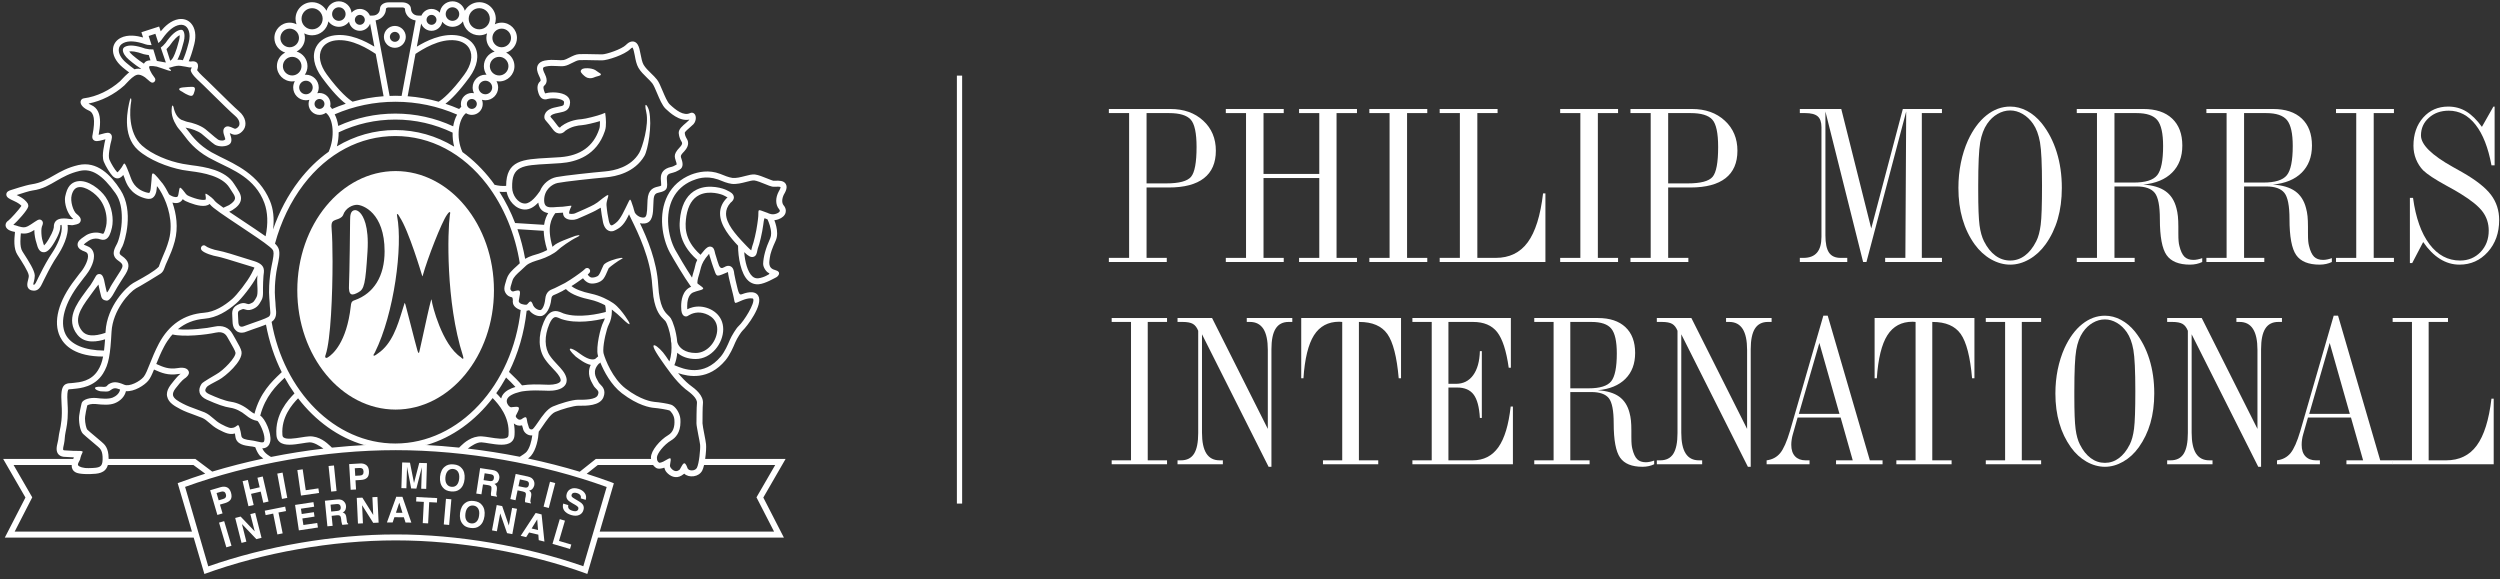
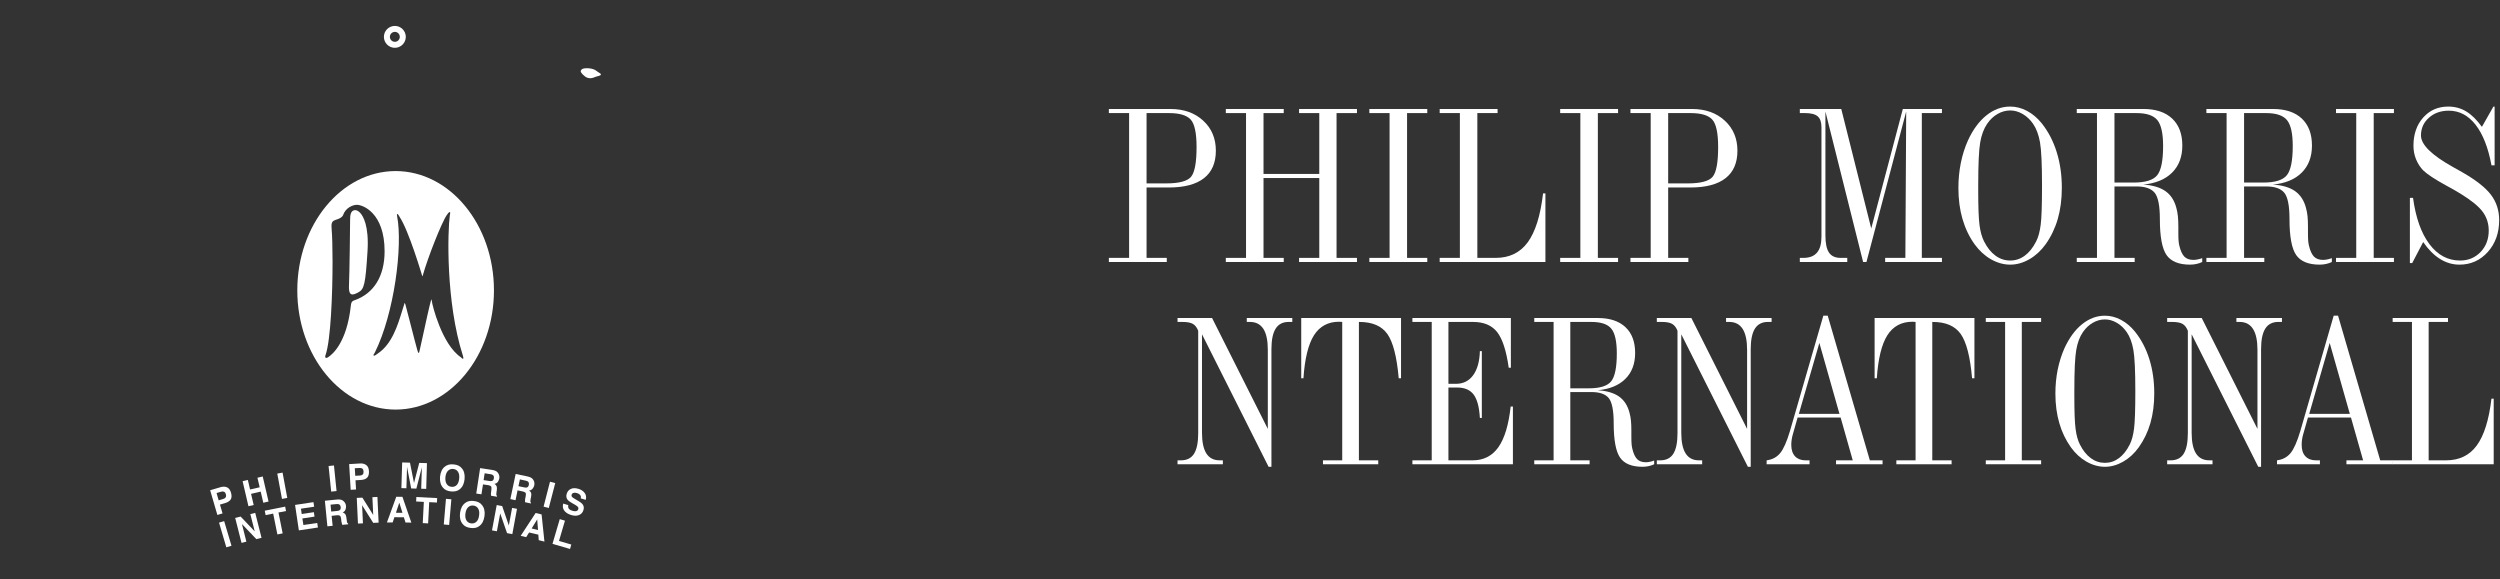
<svg xmlns="http://www.w3.org/2000/svg" width="354" height="82" viewBox="0 0 354 82" fill="none">
  <rect x="0" y="0" width="354" height="82" fill="#333333" stroke="none" />
-   <path d="M110.532 26.494C110.532 26.544 110.507 26.718 110.277 27.101L110.268 27.11L110.263 27.123C110.034 27.558 109.912 28.009 109.912 28.435C109.912 28.883 110.046 29.297 110.312 29.612C110.366 29.676 110.428 29.77 110.428 29.854C110.428 29.869 110.426 29.879 110.416 29.896C110.385 29.997 110.245 30.144 109.926 30.257C109.373 30.448 108.99 30.282 108.707 30.161L108.657 30.132C108.613 30.118 108.575 30.104 108.535 30.093C106.966 29.495 107.547 29.638 107.32 31.116C107.29 31.309 107.262 31.519 107.234 31.744C107.102 32.771 106.713 34.41 106.514 34.881L106.392 35.361C106.386 35.387 106.382 35.421 106.372 35.451C106.254 35.367 106.072 35.201 105.769 34.884L105.47 34.572C104.092 33.135 102.806 31.64 102.806 30.254C102.806 29.725 102.995 29.21 103.439 28.716C103.75 28.48 103.918 28.224 103.918 27.953C103.918 27.933 103.918 27.914 103.914 27.898C103.87 27.409 103.381 27.166 103.023 26.995L102.852 26.909C102.547 26.735 100.445 25.983 98.667 26.842C97.429 27.44 96.647 28.657 96.352 30.457L96.348 30.488C96.177 31.724 95.824 34.27 98.732 36.802C98.577 37.095 98.472 37.393 98.419 37.713C98.399 37.877 98.315 38.129 98.235 38.401C98.15 38.698 98.054 39.011 97.989 39.308C97.138 38.013 95.971 36.039 95.609 35.373C94.57 33.446 94.128 30.319 95.293 28.061C95.873 26.944 96.777 26.116 97.989 25.591C98.663 25.335 99.859 24.806 101.664 25.409C102.292 25.668 103.014 25.962 103.608 26.034C104.293 26.116 105.043 25.92 105.702 25.748C106.131 25.637 106.574 25.521 106.814 25.551C107.17 25.595 107.831 25.861 108.356 26.074C108.773 26.247 109.108 26.379 109.329 26.423C109.463 26.451 109.63 26.446 109.816 26.44C110.004 26.431 110.416 26.416 110.532 26.492V26.494ZM109.068 33.727C108.404 35.181 108.091 36.394 108.062 37.351C108.056 37.847 108.497 38.52 108.883 38.669C108.967 38.714 108.956 38.788 108.873 38.842C108.809 38.873 108.575 39.008 108.575 39.008C108.298 39.171 107.731 39.379 107.352 39.408C107.039 39.438 106.77 39.342 106.526 39.121C105.843 38.499 105.477 37.024 105.381 35.702C105.97 36.287 106.34 36.471 106.69 36.366C107.1 36.247 107.17 35.819 107.231 35.507L107.298 35.209C107.549 34.618 107.941 32.889 108.074 31.851C108.105 31.563 108.176 31.058 108.259 30.895C108.276 30.901 108.293 30.902 108.32 30.917L108.37 30.94C108.453 30.974 108.554 31.02 108.671 31.058C108.86 31.435 109.192 32.3 109.192 33.048C109.192 33.295 109.153 33.532 109.068 33.727ZM99.055 38.648C99.138 38.336 99.182 38.129 99.262 37.847C99.415 37.323 99.662 36.785 100.377 35.975C100.386 35.966 100.395 35.963 100.411 35.95C100.426 36.014 100.464 36.183 100.464 36.183L100.562 36.488C100.699 36.965 100.914 37.62 101.035 37.946C101.48 39.128 101.321 39.272 102.641 38.703L102.983 38.561C103.023 38.535 103.046 38.528 103.072 38.516C103.094 38.605 103.107 38.744 103.116 38.796L103.122 38.858C103.148 39.158 103.644 41.089 103.761 41.55C104.188 43.195 103.739 43.067 105.104 42.518C106.06 42.132 106.598 42.238 106.641 42.307C106.973 42.863 105.33 45.51 104.585 46.173C104.254 46.467 103.594 47.554 103.347 48.126L103.305 48.228C103.056 48.811 102.641 49.779 102.077 50.47C99.602 53.428 96.788 52.256 95.586 51.751L95.487 51.713C95.72 51.145 95.849 50.545 95.9 49.95C96.493 50.474 97.37 50.836 98.509 50.836C100.741 50.836 102.408 48.609 102.408 46.622C102.408 44.625 100.769 43.559 99.24 43.419C98.406 43.344 97.72 43.589 97.319 43.796C97.309 43.727 97.303 43.579 97.303 43.387C97.303 42.774 97.414 41.708 98.166 41.402C98.278 41.358 98.476 41.281 98.579 41.254C99.859 40.92 99.815 40.907 98.956 40.286C98.907 40.252 98.87 40.24 98.827 40.202C98.813 40.19 98.801 40.179 98.793 40.17C98.763 40.135 98.749 40.066 98.749 39.984C98.749 39.636 98.956 38.943 99.055 38.648ZM97.058 55.104L97.283 55.272C97.768 55.636 98.763 56.386 98.688 57.084C98.626 57.617 98.619 59.919 98.619 59.944C98.619 60.205 98.73 60.756 98.889 61.618C99 62.158 99.105 62.715 99.138 62.986C99.193 63.596 98.989 65.67 98.675 66.253C98.536 66.501 98.264 66.576 98.112 66.6C97.812 66.641 97.572 66.551 97.498 66.477L97.382 66.358C96.901 65.007 96.702 65.73 96.253 66.484L96.078 66.609C95.592 66.914 95.15 66.459 95.028 66.306C94.908 66.173 94.865 66.069 94.869 65.959C94.874 65.914 94.869 65.876 94.865 65.84L94.874 65.841C95.089 64.627 95.036 64.743 94.078 65.276C94.029 65.301 93.97 65.332 93.918 65.369L93.931 65.362C93.827 65.424 93.416 65.571 93.328 65.516C93.103 65.343 93.024 65.228 93.018 64.793C93.018 64.246 94 62.969 95.049 62.353C95.658 61.993 96.354 61.252 96.354 59.763C96.354 59.627 96.352 59.485 96.344 59.332C96.261 58.397 95.58 57.489 95.028 57.304C94.57 57.15 93.367 56.962 92.626 56.903C92.335 56.876 90.745 56.666 88.576 55.007C86.742 53.604 85.695 50.896 85.471 50.062C85.439 49.942 85.426 49.786 85.426 49.596C85.426 48.508 85.912 46.496 86.199 45.97C86.486 45.442 86.64 44.735 86.64 44.054C86.64 43.979 86.634 43.905 86.634 43.829C87.161 44.228 87.695 44.699 88.039 45.039C89.581 46.549 89.305 45.857 88.509 44.743C88.137 44.228 87.548 43.426 86.836 42.928C86.193 42.478 84.985 41.853 83.679 41.583C82.411 41.316 81.405 40.92 80.918 40.506C81.023 40.445 81.113 40.386 81.195 40.338C81.238 40.308 81.929 39.858 82.554 39.402C82.77 39.716 83.123 40.02 83.499 40.113C84.035 40.245 85.046 40.052 85.477 39.438C85.709 39.111 85.865 38.721 86.002 38.407C86.002 38.407 86.181 37.997 86.193 37.975C86.384 37.749 87.626 36.865 87.916 36.731C88.309 36.552 88.208 36.471 87.824 36.53C87.365 36.593 85.751 37.038 85.46 37.545L85.213 38.08C85.095 38.368 84.957 38.703 84.779 38.949C84.585 39.233 83.949 39.351 83.704 39.291C83.528 39.245 83.313 39.035 83.221 38.876C83.355 38.757 83.455 38.653 83.508 38.576C83.62 38.379 83.557 38.132 83.361 38.008C83.165 37.886 82.904 37.948 82.777 38.141L82.786 38.126C82.647 38.297 81.63 39.044 80.732 39.624C80.111 40.026 79.981 40.105 79.024 40.566L78.551 40.801L78.317 40.899C77.914 41.058 77.301 41.294 77.204 42.346C77.123 43.232 76.779 43.882 76.516 43.91C76.239 43.934 75.856 43.72 75.678 43.505C75.678 43.505 75.554 43.362 75.505 43.261C75.241 42.526 75.102 42.529 74.659 43.083C74.519 43.253 73.985 43.08 73.809 43.026C73.638 42.946 73.394 42.804 73.47 42.518C73.759 41.041 73.761 40.961 72.67 41.268C72.505 41.294 72.395 41.187 72.296 41.019C72.204 40.861 72.338 40.439 72.544 39.796L72.564 39.735C72.716 39.223 73.234 38.761 73.731 38.321C73.962 38.099 74.281 37.822 74.5 37.605C74.992 37.177 75.69 36.992 76.543 36.722C77.344 36.474 78.516 35.893 78.993 35.414C79.338 35.069 80.793 34.008 81.764 33.557C82.202 33.352 82.173 33.199 81.457 33.402C80.518 33.76 78.891 34.309 78.388 34.812C78.352 34.859 78.296 34.9 78.233 34.95C77.386 32.07 78.106 30.968 78.588 30.237L78.626 30.184C78.652 30.179 78.683 30.178 78.711 30.176L78.939 30.16C78.939 30.16 79.35 30.132 79.722 30.113C79.711 30.459 79.871 30.682 79.985 30.8C80.461 31.251 81.36 31.155 81.72 31.008C81.744 30.995 84.121 29.991 84.576 29.682C84.735 29.577 84.917 29.478 85.061 29.406C85.128 29.933 85.248 30.84 85.392 31.496C85.57 32.265 85.929 32.565 86.199 32.678C86.488 32.805 86.824 32.774 87.111 32.6L87.205 32.557C87.536 32.359 88.227 32.109 88.914 30.675C88.97 30.545 89.029 30.439 89.073 30.34C89.092 30.377 89.094 30.408 89.115 30.448C89.14 30.507 89.232 30.696 89.25 30.732L89.393 31.033C90.354 32.992 92.142 36.63 92.358 40.424L92.517 42.015C92.856 44.134 93.531 44.784 94.01 45.243C94.128 45.362 94.221 45.453 94.276 45.54C94.442 45.799 94.828 46.779 95 47.992C95 48.009 94.997 48.027 94.997 48.042C94.997 48.228 95.019 48.42 95.066 48.604C95.127 49.44 95.077 50.346 94.785 51.182C94.587 50.893 94.417 50.64 94.295 50.453C93.307 48.948 91.298 47.655 93.572 50.909C94.288 51.924 95.58 53.902 97.058 55.104ZM99.423 66.66C99.526 66.459 99.626 66.166 99.698 65.84H100.127H109.772C109.203 66.805 107.117 70.424 107.117 70.424C107.117 70.424 109.109 74.314 109.607 75.271H84.919L86.922 68.433L86.568 68.288C85.426 67.865 84.257 67.469 83.074 67.091C83.829 66.49 84.595 65.879 84.654 65.84H92.468C92.566 65.975 92.684 66.097 92.853 66.221C93.168 66.464 93.7 66.355 94.067 66.221C94.115 66.434 94.202 66.651 94.381 66.865C94.846 67.404 95.678 67.857 96.524 67.328C96.524 67.328 96.736 67.178 96.891 67.072L96.897 67.073C97.188 67.373 97.719 67.511 98.235 67.434C98.763 67.361 99.191 67.077 99.423 66.66ZM82.597 80.18C74.408 77.316 64.801 75.676 56.069 75.676H56.02C47.272 75.676 37.679 77.324 29.489 80.198L26.21 68.944C35.347 65.632 46.154 63.743 56.018 63.743H56.069C65.928 63.743 76.768 65.644 85.906 68.958L82.597 80.18ZM2.079 75.271C2.571 74.314 4.566 70.424 4.566 70.424C4.566 70.424 2.479 66.805 1.921 65.84H10.162C10.156 65.872 10.15 65.91 10.15 65.946C10.15 66.134 10.19 66.314 10.285 66.485C10.449 66.778 10.753 66.964 11.18 67.037C11.582 67.121 12.33 67.145 12.619 67.133L12.795 67.127C13.807 67.092 14.929 67.054 15.273 65.84H15.966H27.381C27.435 65.879 28.25 66.478 29.06 67.073C27.858 67.459 26.675 67.857 25.513 68.288L25.161 68.416L27.177 75.271H2.079ZM9.902 63.813L9.113 63.768C9.01 63.753 8.972 63.726 8.964 63.719C8.88 63.604 9.002 63.104 9.067 62.834C9.123 62.58 9.158 62.262 9.173 62.011C9.192 61.786 9.223 61.48 9.284 61.197C9.421 60.536 9.604 59.676 9.604 58.309C9.604 57.955 9.598 57.561 9.565 57.127C9.538 56.761 9.53 56.465 9.53 56.225C9.53 55.441 9.63 55.221 9.687 55.161C9.714 55.126 9.813 55.116 9.969 55.111L10.255 55.087L10.51 55.058C11.375 54.976 13.404 54.781 14.58 52.909C15.411 51.572 15.615 50.26 15.793 46.983C15.966 43.913 18.323 41.364 19.272 40.821L19.855 40.498C20.62 40.074 21.548 39.474 22.326 39.005C22.552 38.838 22.984 38.721 23.221 38.117C23.359 37.679 23.569 37.24 23.801 36.721C24.108 36.032 24.453 35.243 24.744 34.171C25.271 32.209 24.972 30.26 24.417 28.687C24.517 28.714 24.624 28.736 24.734 28.744C25.265 28.803 25.641 28.612 25.879 28.199C26.113 28.414 26.369 28.534 26.87 28.723C27.858 29.099 29.095 29.401 29.683 28.877C29.713 28.913 29.739 28.944 29.776 28.988C30.132 29.45 31.62 30.448 34.028 32.049C35.69 33.154 37.41 34.296 38.163 34.93C38.582 35.279 38.74 35.432 38.74 35.886C38.74 36.003 38.73 36.14 38.707 36.307C38.668 36.661 38.562 37.158 38.452 37.685C38.269 38.557 38.163 39.583 38.116 40.445C38.038 41.794 38.206 42.792 38.206 43.334L38.245 43.781C38.269 43.978 38.281 44.138 38.281 44.276C38.281 44.582 38.206 44.757 37.994 44.882C37.535 45.145 36.418 45.525 35.608 45.804C35.047 45.994 34.717 46.113 34.555 46.184C34.414 46.251 34.151 46.308 33.981 46.2C33.801 46.081 33.751 45.763 33.747 45.522L33.715 44.912C33.661 44.079 33.656 44.029 34.281 43.799C34.456 43.736 34.532 43.763 34.696 43.815C34.911 43.884 35.21 43.982 35.67 43.815C36.472 43.52 36.689 43.121 37.049 42.466C37.356 41.892 37.188 41.202 37.259 39.934L37.308 39.062C37.363 38.425 37.714 37.529 36.038 36.992C33.198 36.08 31.545 35.593 30.97 35.497C30.196 35.373 29.304 35.013 29.153 34.859C28.989 34.691 28.735 34.691 28.575 34.859C28.411 35.022 28.411 35.291 28.575 35.457C28.954 35.855 30.136 36.221 30.844 36.336C31.204 36.4 32.347 36.729 35.794 37.803C35.879 37.826 35.96 37.858 36.032 37.905C35.901 38.187 35.76 38.469 35.608 38.756C35.01 39.904 33.546 41.762 32.872 42.344C31.756 43.303 30.402 44.167 28.889 44.285C26.061 44.508 23.912 45.983 22.486 48.673C21.951 49.689 21.549 50.687 21.227 51.496C20.898 52.327 20.614 53.04 20.338 53.371C19.794 54.023 18.316 54.8 17.59 54.474C16.603 54.046 16.058 54.016 15.438 54.375C15.094 54.57 15.216 54.831 14.546 54.775C14.31 54.754 13.476 54.711 13.454 54.941C13.432 55.179 14.029 55.389 14.265 55.41C15.567 55.52 15.414 55.362 15.854 55.112C16.095 54.978 16.282 54.871 17.006 55.154C16.918 55.719 16.396 56.124 15.952 56.3C15.332 56.549 14.327 56.44 13.663 56.362C12.844 56.277 11.651 56.507 11.538 57.182L11.46 57.526C11.386 57.87 11.275 58.336 11.21 58.861C11.119 59.583 11.306 60.989 11.748 61.424C11.925 61.604 12.433 62.027 12.919 62.439L13.702 63.104L13.841 63.219C14.196 63.523 14.568 63.832 14.53 65.081C14.499 66.173 14.082 66.237 12.766 66.282L12.587 66.283C11.737 66.314 11.23 66.08 11.117 65.95C10.864 65.786 11.275 65.249 11.336 65.075C11.367 64.976 11.387 64.89 11.397 64.808C11.632 63.824 12.275 63.855 10.487 63.837L10.493 63.845C10.31 63.824 10.112 63.816 9.902 63.813ZM9.278 47.328C8.404 45.55 9.17 42.841 11.316 40.078C11.316 40.083 11.902 39.302 11.902 39.302L12.151 38.989C12.592 38.45 13.309 37.283 13.309 36.276C13.309 36.113 13.294 35.947 13.244 35.794C13.115 35.326 12.78 34.991 12.281 34.817C12.032 34.731 11.918 34.659 11.864 34.622C11.961 34.504 12.215 34.321 12.349 34.235L12.547 34.095C12.878 33.846 13.45 33.722 13.891 33.805L14.114 33.867C14.36 33.941 14.697 34.043 15.037 33.84C15.403 33.629 15.645 33.143 15.852 32.224C16.111 31.054 15.904 29.288 14.941 27.884C14.22 26.836 12.473 25.414 10.977 25.669C10.415 25.766 9.687 26.093 9.352 27.34C9.267 27.646 9.194 27.914 9.194 28.242C9.194 29.342 9.756 30.518 10.31 30.948C10.332 30.968 10.354 30.986 10.371 31.002C10.321 31.014 10.223 31.033 10.206 31.039C10.175 31.042 10.062 31.026 9.988 31.02C9.475 30.961 7.822 30.602 7.632 31.901V31.992C7.632 32.243 7.593 32.668 6.904 33.853C6.559 34.437 6.344 34.659 6.239 34.749C6.179 34.626 6.123 34.425 6.098 34.323L6.037 34.118C5.905 33.735 5.855 33.181 5.855 32.719C5.855 32.678 5.859 32.638 5.859 32.6C5.864 32.505 5.875 32.23 5.929 32.099C5.99 31.943 6.074 31.756 6.074 31.575C6.074 31.433 6.018 31.295 5.875 31.18C5.51 30.908 5.185 31.257 4.376 31.778C3.703 32.218 3.492 32.218 3.096 32.164C2.847 32.135 2.468 32.002 2.257 31.926C2.091 31.875 1.975 31.869 1.886 31.839C2.49 31.303 3.867 29.802 3.998 29.253C4.027 29.137 3.979 28.901 3.935 28.834C3.721 28.494 3.372 28.086 2.355 27.616C3.069 27.394 4.126 27.035 4.603 26.973C6.07 26.781 7.026 26.165 8.048 25.576C8.957 25.058 9.896 24.52 11.277 24.203C12.984 23.811 14.493 24.746 16.344 27.351C17.085 28.383 17.252 29.688 17.252 30.882C17.252 32.537 16.822 34.014 16.576 34.504L16.469 34.709C16.3 35.038 16.095 35.432 16.095 35.839C16.095 36.205 16.26 36.582 16.769 36.925C17.15 37.195 17.345 37.378 17.345 37.635C17.345 37.82 17.252 38.034 17.062 38.349L16.432 39.336C16.032 39.957 15.652 40.555 15.464 40.961C15.427 41.056 15.16 41.486 15.129 41.379C15.087 41.22 15.045 41.06 15.045 41.06L14.905 40.445C14.68 39.128 14.469 38.858 14.124 38.804C13.941 38.778 13.697 38.848 13.553 39.131L13.178 39.784L12.803 40.387L12.418 40.887L12.005 41.456C10.897 42.965 9.212 45.243 10.969 47.416C12.056 48.758 13.909 48.348 14.88 48.046C14.831 48.664 14.788 49.187 14.73 49.641C12.035 49.615 10.015 48.818 9.278 47.328ZM7.386 35.809L6.963 36.463C6.321 37.526 5.803 38.562 5.426 39.318L5.265 39.657C4.96 40.313 4.885 40.341 4.709 40.301C4.709 40.2 4.758 39.998 4.801 39.86C4.859 39.615 4.923 39.342 4.923 39.073C4.923 39.03 4.923 38.989 4.92 38.954C4.869 38.267 4.126 37.071 3.3 35.797L3.183 35.612C2.948 35.259 2.887 34.718 2.887 34.188C2.887 33.777 2.925 33.37 2.952 33.057V33.043C3.402 33.08 3.953 33.181 4.867 32.557C4.867 32.583 4.862 32.617 4.862 32.644C4.862 33.239 5.013 33.955 5.167 34.41L5.211 34.565C5.319 34.963 5.499 35.635 6.089 35.715C6.601 35.782 7.079 35.363 7.698 34.315C8.494 32.961 8.554 32.399 8.549 31.943V31.901L8.576 31.863C8.587 31.852 8.631 31.846 8.706 31.843C8.953 33.034 8.051 34.822 7.386 35.809ZM23.941 27.53C23.631 26.9 23.313 26.37 23.022 25.98L23.015 25.966L23.004 25.956C22.962 25.907 22.919 25.855 22.871 25.805V25.8C21.214 23.733 21.602 24.533 21.398 26.093C21.386 26.208 21.373 26.331 21.363 26.456C21.35 26.645 21.326 26.836 21.29 26.986C21.235 27.204 21.172 27.287 21.143 27.305C21.117 27.323 21.013 27.335 20.664 27.231C19.07 26.753 18.663 25.594 18.442 24.971L18.432 24.928C18.378 24.756 18.308 24.602 18.255 24.464C17.448 22.393 17.686 23.227 17.018 23.975H17.025C16.957 24.039 16.896 24.111 16.849 24.174L16.791 24.246C16.693 24.359 16.648 24.39 16.625 24.399C16.614 24.39 16.589 24.371 16.559 24.341C16.3 24.083 15.715 23.155 15.487 22.586C15.438 22.453 15.414 22.272 15.414 22.072C15.414 21.608 15.523 21.031 15.596 20.64L15.633 20.434L15.665 20.301C15.854 19.61 15.946 19.239 15.675 18.965C15.407 18.702 15.058 18.796 14.436 18.97L14.316 19.003C14.164 19.045 14.057 19.071 13.967 19.091C14.082 18.479 14.168 17.859 14.168 17.281C14.168 16.204 13.876 15.285 12.907 14.865C12.747 14.798 12.634 14.73 12.538 14.661C14.358 14.311 16.184 13.379 17.608 12.098L17.95 11.737C18.396 11.269 18.952 10.687 19.44 10.586C19.729 10.526 20.091 10.647 20.529 10.947C20.641 11.026 20.879 11.237 21.034 11.375C21.296 11.612 21.565 11.858 21.861 11.583C21.89 11.552 22.144 11.298 21.861 10.955C21.344 10.312 21.027 9.562 21.136 9.397C21.142 9.397 21.296 9.259 22.232 9.436L22.194 9.432C22.95 9.62 25.027 10.574 23.883 9.62C24.127 9.559 24.383 9.47 24.641 9.403L25.003 9.332C25.197 9.304 25.387 9.296 25.584 9.33C26.096 9.413 26.469 9.466 26.736 9.531L26.808 9.547C26.808 9.547 27.069 9.546 27.148 9.546C27.134 9.589 27.116 9.645 27.085 9.711C27.052 9.757 27.029 9.81 27.012 9.874C26.941 10.387 28.078 11.381 28.087 11.391C28.304 11.578 29.131 12.386 29.999 13.248C31.282 14.506 32.729 15.937 33.285 16.397C34.053 17.05 33.938 17.654 33.834 17.832C33.686 18.063 33.426 18.279 33.215 18.22L32.975 18.117C32.633 17.96 32.17 17.742 31.834 18.051C31.682 18.186 31.625 18.368 31.625 18.569C31.625 18.821 31.713 19.109 31.817 19.393C31.871 19.535 31.897 19.632 31.907 19.705C31.765 19.954 31.235 19.966 30.884 19.771C30.701 19.666 30.174 19.21 29.789 18.879L29.059 18.27C28.325 17.708 27.154 17.357 26.541 17.258C26.419 17.239 26.216 17.157 26.033 17.086C25.904 17.03 25.772 16.982 25.646 16.946C24.829 16.491 24.624 15.393 24.574 15.168C24.517 14.933 24.363 14.828 24.335 15.144C24.31 15.454 24.132 16.395 24.94 17.692C25.069 17.948 25.316 18.262 25.681 18.676L26.042 19.138C26.657 19.956 27.585 21.19 29.526 22.3L30.719 22.92C32.933 24.029 36.143 25.239 37.436 28.744C37.913 30.05 37.986 31.625 37.608 33.457C36.736 32.838 35.59 32.077 34.469 31.331C33.818 30.899 33.104 30.42 32.453 29.984L32.882 29.764C33.619 29.305 34.005 28.845 34.107 28.325C34.26 27.564 33.685 26.891 33.154 26.048C31.928 24.078 29.022 23.635 27.148 23.4L25.883 23.201C23.901 22.835 21.534 21.884 20.108 20.614C18.097 18.817 18.378 15.38 18.579 14.353C18.623 14.12 18.568 13.615 18.392 14.156C18.11 15.285 17.183 19.135 19.544 21.247C21.093 22.63 23.74 23.671 25.842 24.07L27.041 24.246C28.757 24.458 31.467 24.94 32.485 26.567C32.923 27.269 33.355 27.77 33.27 28.163C33.221 28.429 32.938 28.723 32.436 29.044L31.635 29.416C31.012 28.976 30.544 28.622 30.419 28.459C30.316 28.327 30.168 28.139 29.991 28.006H29.995C28.619 26.917 29.245 27.587 29.131 28.242C28.983 28.354 28.332 28.372 27.154 27.926C26.469 27.665 26.436 27.629 26.147 27.229C25.299 26.131 25.462 26.575 25.265 27.499C25.197 27.831 25.148 27.935 24.819 27.902C24.504 27.867 24.211 27.727 23.941 27.53ZM21.31 8.547H21.233C20.862 8.569 20.605 8.677 20.441 8.918C20.414 8.952 20.399 8.984 20.382 9.019C20.033 8.803 19.505 8.434 18.776 7.815C18.52 7.598 18.381 7.42 18.3 7.286C18.616 7.231 19.207 7.26 20.326 7.665L20.349 7.673L20.382 7.679C20.622 7.735 20.849 7.771 21.064 7.793L21.31 8.547ZM24.517 8.127L24.497 8.156L24.481 8.194C24.424 8.33 24.293 8.474 24.103 8.609L23.575 6.957C23.716 6.82 23.851 6.67 23.991 6.504L24.005 6.492L24.017 6.474C24.685 5.5 25.148 5.125 25.431 4.982C25.437 5.025 25.443 5.054 25.443 5.106C25.443 5.253 25.426 5.45 25.363 5.692C24.905 7.506 24.522 8.12 24.517 8.127ZM17.875 8.889C17.139 8.275 16.748 7.545 16.822 6.943C16.861 6.581 17.09 6.282 17.46 6.096C18.195 5.726 19.236 5.794 20.65 6.292C20.768 6.338 20.988 6.37 21.283 6.381L21.469 6.388C21.469 6.388 21.117 5.293 21.05 5.092C21.227 5.034 21.829 4.844 22.002 4.785C22.067 4.985 22.429 6.096 22.429 6.096L22.576 5.964C22.753 5.806 22.913 5.619 23.019 5.441C23.832 4.298 24.638 3.654 25.422 3.526C25.823 3.46 26.187 3.569 26.436 3.838C26.701 4.131 26.846 4.579 26.846 5.112C26.846 5.4 26.8 5.714 26.719 6.036C26.381 7.387 26.061 8.163 25.892 8.527C25.822 8.515 25.745 8.496 25.669 8.483C25.513 8.454 25.376 8.45 25.24 8.454C25.199 8.454 25.155 8.462 25.119 8.464C25.216 8.296 25.598 7.591 26.028 5.861C26.096 5.594 26.126 5.337 26.126 5.106C26.126 4.761 26.052 4.479 25.909 4.323C25.879 4.286 25.787 4.191 25.533 4.228C24.928 4.327 24.226 4.945 23.447 6.077C23.194 6.384 22.979 6.583 22.764 6.738C22.851 6.992 23.305 8.32 23.305 8.32C23.305 8.32 23.4 8.603 23.482 8.841C23.458 8.841 23.428 8.844 23.407 8.841C22.948 8.756 22.551 8.682 22.208 8.627C22.174 8.527 22.153 8.453 22.153 8.453L21.71 6.996L21.608 6.998C21.314 7.013 20.988 6.977 20.577 6.881L20.564 6.879C19.256 6.414 18.3 6.323 17.718 6.615C17.527 6.712 17.421 6.844 17.404 7.011L17.395 7.091C17.395 7.481 17.724 8.003 18.25 8.446C19.032 9.105 19.605 9.503 19.99 9.742C19.958 9.754 19.928 9.763 19.898 9.757C19.683 9.717 19.469 9.711 19.268 9.753C19.199 9.77 19.128 9.792 19.054 9.813C18.68 9.547 18.288 9.239 17.875 8.889ZM43.766 61.79C43.44 61.808 43.043 61.872 42.629 61.938C41.744 62.078 40.548 62.272 40.143 61.932C40.076 61.88 39.995 61.79 39.987 61.533C39.815 59.065 41.339 57.295 42.209 56.4C44.671 59.596 47.889 61.937 51.518 63.005H51.887C50.268 63.089 48.635 63.218 46.999 63.384C46.896 63.293 46.797 63.19 46.784 63.176L46.707 63.108C46.303 62.725 45.224 61.712 43.766 61.79ZM37.132 63.483C37.356 63.483 37.58 63.439 37.775 63.309C38.041 63.137 38.206 62.851 38.276 62.46C38.464 61.333 37.523 59.231 36.849 58.852C37.566 56.102 39.158 54.572 40.276 53.518L40.309 53.481C40.733 54.258 41.198 54.999 41.7 55.705C40.764 56.656 38.936 58.66 39.139 61.583C39.157 62.007 39.309 62.348 39.602 62.592C40.303 63.171 41.609 62.964 42.759 62.782C43.154 62.715 43.532 62.657 43.819 62.636C44.424 62.605 45.253 63.131 45.8 63.523C43.32 63.816 40.829 64.211 38.378 64.702C38.066 64.53 37.687 64.27 37.459 63.996C37.333 63.849 37.228 63.676 37.132 63.483ZM30.553 47.099C31.072 46.982 31.773 46.989 32.154 47.673L32.561 48.384C32.907 48.989 33.304 49.674 33.346 49.934C33.445 50.56 31.678 52.433 30.602 53.014C30.347 53.181 28.746 54.072 28.569 54.32C28.46 54.474 28.221 54.846 28.221 55.282C28.221 55.381 28.236 55.485 28.266 55.597C28.38 56.006 28.733 56.346 29.295 56.6C30.791 57.274 31.811 57.621 32.596 57.733C33.336 57.838 34.126 58.22 34.831 58.805C35.316 59.21 35.722 59.399 36.034 59.502L36.466 59.609C36.739 59.869 37.448 61.258 37.448 62.121C37.448 62.194 37.446 62.262 37.436 62.319C37.425 62.425 37.387 62.556 37.312 62.601C37.165 62.693 36.788 62.61 36.485 62.532L36.166 62.46L35.905 62.406L35.537 62.348C34.776 62.254 34.231 62.146 34.176 61.721C34.144 61.497 34.119 61.306 34.077 61.143C33.715 59.666 33.757 60.309 33.121 60.539C33.072 60.553 33.025 60.561 32.984 60.572C32.651 60.656 32.347 60.6 31.324 60.057C30.855 59.811 30.517 59.517 30.191 59.231C29.836 58.923 29.464 58.605 28.971 58.39L27.832 57.959C27.172 57.721 26.486 57.473 25.946 57.182L25.852 57.135C25.321 56.857 24.608 56.477 24.497 55.978C24.445 55.71 24.561 55.381 24.856 55.002C25.865 53.685 26.05 53.702 26.149 53.589C26.31 53.518 26.87 53.041 26.738 52.636C26.627 52.301 26.288 51.924 25.121 52.126C23.901 52.327 23.089 51.967 22.238 51.586L22.128 51.537C22.433 50.78 22.776 49.938 23.239 49.07C23.525 48.531 23.843 48.055 24.188 47.624L24.431 47.358C26.023 47.747 29.199 47.404 30.553 47.099ZM36.334 42.05C36.001 42.66 35.908 42.828 35.397 43.013C35.197 43.086 35.108 43.063 34.938 43.007C34.728 42.935 34.444 42.841 34.011 42.998C32.798 43.439 32.836 44.081 32.901 44.968L32.928 45.545C32.938 45.954 33.031 46.257 33.144 46.475C33.205 46.57 33.346 46.764 33.557 46.924C33.999 47.206 34.542 47.129 34.893 46.96C35.025 46.899 35.431 46.755 35.867 46.608C36.45 46.409 37.121 46.18 37.662 45.961C38.11 48.371 38.868 50.65 39.895 52.698L39.685 52.894C38.498 54.021 36.797 55.636 36.032 58.587C35.844 58.492 35.629 58.362 35.37 58.15C34.542 57.459 33.619 57.025 32.716 56.892C31.811 56.761 30.602 56.258 29.646 55.827C29.325 55.681 29.125 55.514 29.081 55.359C29.034 55.186 29.144 54.976 29.279 54.8C29.425 54.595 30.151 54.236 31.012 53.776C31.89 53.308 34.414 51.145 34.199 49.797C34.132 49.394 33.822 48.838 33.312 47.951L32.914 47.257C32.417 46.362 31.486 45.999 30.356 46.253C29.291 46.496 26.74 46.789 25.188 46.614C26.237 45.745 27.491 45.248 28.955 45.13C30.676 44.999 32.193 44.044 33.43 42.977C34.17 42.344 35.709 40.407 36.361 39.154C36.392 39.091 36.418 39.033 36.453 38.971C36.45 39.073 36.442 39.171 36.436 39.285L36.418 39.529C36.382 40.147 36.594 41.568 36.334 42.05ZM14.39 62.571L14.268 62.467L13.465 61.786C13.012 61.41 12.504 60.981 12.353 60.828C12.228 60.686 12.035 59.926 12.035 59.279C12.035 59.173 12.043 59.065 12.056 58.965C12.116 58.482 12.215 58.041 12.288 57.716C12.288 57.716 12.338 57.507 12.357 57.404C12.473 57.312 12.95 57.145 13.57 57.211C14.559 57.32 15.511 57.395 16.266 57.091C17.085 56.761 17.672 56.115 17.832 55.389C19.021 55.48 20.444 54.565 20.989 53.912C21.283 53.564 21.53 53.014 21.808 52.327L21.892 52.362C22.824 52.779 23.788 53.201 25.261 52.959C25.387 52.937 25.49 52.929 25.584 52.924C25.321 53.089 24.984 53.441 24.176 54.483C23.818 54.957 23.631 55.41 23.631 55.84C23.631 55.952 23.648 56.056 23.673 56.159C23.862 57.043 24.778 57.526 25.45 57.881L25.542 57.936C26.141 58.254 26.854 58.511 27.546 58.759L28.63 59.173C29.011 59.332 29.295 59.583 29.63 59.873C29.978 60.178 30.372 60.515 30.928 60.809C31.947 61.348 32.516 61.56 33.188 61.398C33.188 61.398 33.226 61.385 33.264 61.377C33.295 61.528 33.324 61.748 33.334 61.837C33.475 62.943 34.652 63.091 35.431 63.194L35.762 63.236L36.143 63.322C36.309 63.782 36.518 64.211 36.803 64.542C36.803 64.549 37.081 64.764 37.291 64.926C34.825 65.45 32.4 66.072 30.053 66.779L27.667 64.989H15.38V64.926C15.38 63.405 14.807 62.929 14.39 62.571ZM84.65 50.28C84.665 50.334 84.68 50.392 84.697 50.46C84.543 50.576 84.398 50.702 84.28 50.821C83.595 51.133 82.573 50.412 82.07 50.056L82.007 50.008C80.918 49.165 79.921 48.989 81.52 50.489L81.579 50.534C82.007 50.84 82.815 51.496 83.648 51.672C83.051 52.88 83.681 53.96 83.93 54.394L84.018 54.547C84.115 54.749 84.273 54.902 84.404 55.036C84.697 55.328 84.844 55.474 84.65 55.948C84.376 56.621 82.692 56.606 82.057 56.605L81.862 56.6C81.027 56.6 79.213 57.16 78.281 57.561C77.485 57.898 76.779 58.906 76.206 59.754C76.069 59.971 75.581 60.647 75.45 60.745C75.372 60.796 75.284 60.82 75.184 60.803C75.033 60.772 74.919 60.647 74.893 60.541L74.681 59.845C74.527 59.145 74.659 58.777 73.822 59.372L73.826 59.377C73.59 59.469 73.461 59.419 73.385 59.372C73.184 59.241 72.956 59.022 73.057 58.831C73.074 58.805 73.24 58.471 73.24 58.471C73.761 57.521 73.394 57.555 72.577 57.642C72.493 57.647 72.427 57.66 72.383 57.67C72.278 57.688 71.953 57.487 71.81 57.096C71.646 56.642 71.861 56.238 72.427 55.926C72.775 55.736 73.157 55.602 73.566 55.508C73.853 55.411 74.268 55.381 74.506 55.349C75.401 55.257 76.311 55.284 77.021 55.309L77.727 55.332C78.357 55.332 79.495 55.23 80.004 54.561C80.171 54.343 80.329 53.978 80.189 53.459C79.999 52.766 79.477 52.219 78.93 51.637C78.573 51.255 78.197 50.858 77.873 50.387C77.093 49.266 77.061 47.594 77.778 45.904C78.008 45.362 78.259 45.026 78.505 44.932C78.71 44.846 78.939 44.939 79.262 45.082L79.49 45.178C81.63 45.912 84.416 45.386 85.644 45.084C85.591 45.258 85.53 45.425 85.453 45.561C85.017 46.359 84.363 49.197 84.65 50.28ZM68.178 62.636C68.467 62.657 68.843 62.715 69.238 62.782C70.39 62.964 71.693 63.171 72.399 62.592C72.693 62.348 72.846 62.007 72.859 61.583C72.897 61.005 72.859 60.466 72.759 59.957C73.092 60.246 73.493 60.339 73.923 60.234C73.957 60.348 74.004 60.51 74.041 60.632L74.071 60.756C74.179 61.189 74.57 61.545 75.017 61.636C75.138 61.662 75.262 61.667 75.372 61.652C75.262 62.481 75.009 63.447 74.546 63.996C74.425 64.136 73.932 64.482 73.603 64.677C71.168 64.193 68.706 63.807 66.241 63.517C66.738 63.14 67.525 62.601 68.178 62.636ZM70.268 55.673C70.774 54.97 71.229 54.228 71.664 53.451L71.722 53.518C72.106 53.878 72.544 54.297 72.987 54.793C72.644 54.895 72.317 55.017 72.019 55.185C71.388 55.528 71.075 55.978 70.961 56.423C70.713 56.124 70.466 55.876 70.268 55.673ZM72.011 61.533C72.002 61.79 71.921 61.88 71.859 61.932C71.448 62.272 70.251 62.078 69.373 61.938C68.953 61.872 68.564 61.808 68.228 61.79C66.774 61.712 65.694 62.725 65.291 63.108C65.195 63.19 65.091 63.293 65.009 63.382C63.381 63.21 61.76 63.086 60.151 63.003H60.44C64.078 61.931 67.301 59.579 69.762 56.367C70.627 57.261 72.185 59.039 72.011 61.533ZM92.19 64.989H84.366L82.094 66.796C79.718 66.08 77.265 65.456 74.766 64.921C74.919 64.808 75.097 64.659 75.193 64.542C75.937 63.665 76.223 62.146 76.287 61.112C76.297 61.099 76.306 61.097 76.322 61.078L76.83 60.348C77.331 59.614 78.008 58.597 78.612 58.336C79.551 57.937 81.234 57.452 81.862 57.452H82.045C82.995 57.462 84.951 57.476 85.443 56.262C85.837 55.272 85.322 54.75 85.008 54.438C84.909 54.339 84.82 54.242 84.778 54.166L84.669 53.967C84.341 53.409 83.827 52.526 84.797 51.496C84.827 51.489 84.846 51.477 84.877 51.46C84.93 51.42 84.978 51.367 85 51.315C85.526 52.604 86.532 54.513 88.057 55.681C90.349 57.439 92.082 57.71 92.56 57.749C93.344 57.814 94.442 58.005 94.764 58.11C94.956 58.171 95.442 58.778 95.491 59.399C95.58 60.481 95.288 61.224 94.613 61.618C93.454 62.303 92.169 63.805 92.172 64.798C92.172 64.871 92.178 64.926 92.19 64.989ZM80.137 40.929C80.139 40.932 80.145 40.936 80.145 40.941C80.886 41.762 82.567 42.217 83.508 42.414C84.322 42.586 85.095 42.906 85.678 43.22C85.764 43.5 85.797 43.833 85.784 44.171C84.917 44.41 81.927 45.119 79.779 44.38L79.605 44.303C79.237 44.143 78.742 43.922 78.189 44.139C77.718 44.324 77.328 44.795 77.002 45.573C76.163 47.531 76.229 49.512 77.175 50.872C77.537 51.396 77.95 51.835 78.313 52.219C78.809 52.744 79.237 53.194 79.372 53.683C79.427 53.881 79.38 53.978 79.326 54.046C79.128 54.309 78.503 54.481 77.727 54.481L77.051 54.461C76.185 54.429 75.033 54.388 73.919 54.57C73.361 53.895 72.787 53.355 72.307 52.894L72.072 52.666C73.361 50.078 74.232 47.134 74.574 44.002C74.697 43.987 74.82 43.962 74.931 43.917C74.98 43.979 75.03 44.047 75.03 44.047C75.359 44.446 76.004 44.816 76.596 44.755C77.365 44.68 77.95 43.484 78.051 42.424C78.099 41.897 78.261 41.831 78.626 41.692L78.925 41.561L79.399 41.328C80.082 40.999 79.295 41.364 80.137 40.929ZM38.931 40.495C38.972 39.698 39.073 38.708 39.251 37.862C39.364 37.317 39.475 36.808 39.524 36.41C39.637 35.447 39.475 35.007 38.938 34.496C39.765 31.433 41.145 28.534 42.999 26.113C46.382 21.692 50.991 19.263 55.976 19.263C60.95 19.263 65.561 21.692 68.95 26.113C71.351 29.257 72.969 33.199 73.601 37.278L73.162 37.687C72.606 38.18 71.982 38.744 71.756 39.474L71.73 39.538C71.547 40.124 71.414 40.54 71.414 40.892C71.414 41.089 71.456 41.263 71.56 41.434C71.823 41.909 72.198 42.039 72.493 42.096C72.566 42.104 72.621 42.329 72.621 42.497C72.621 42.518 72.621 42.543 72.619 42.568C72.606 42.604 72.606 42.651 72.606 42.694C72.606 43.028 72.759 43.52 73.572 43.848C73.62 43.866 73.676 43.876 73.731 43.894C72.566 54.534 65.051 62.802 55.976 62.802C47.38 62.802 40.19 55.389 38.46 45.578C39.225 45.084 39.122 44.207 39.058 43.675L39.028 43.334C39.028 42.804 38.856 41.824 38.931 40.495ZM47.024 15.427C46.915 15.27 46.822 15.146 46.75 15.067C46.774 14.954 46.793 14.838 46.793 14.713C46.793 13.861 46.095 13.167 45.238 13.167C45.137 13.167 45.032 13.18 44.925 13.199C45.059 12.956 45.132 12.679 45.132 12.388C45.132 11.392 44.32 10.579 43.323 10.579C43.267 10.579 43.212 10.586 43.159 10.588C43.399 10.241 43.54 9.823 43.54 9.365C43.54 8.391 42.89 7.566 42 7.296C42.7 6.937 43.178 6.21 43.178 5.37C43.178 5.142 43.147 4.924 43.079 4.72C43.414 4.901 43.788 5 44.192 5C45.358 5 46.326 4.145 46.504 3.027C46.831 3.494 47.371 3.796 47.982 3.796C48.574 3.796 49.092 3.511 49.423 3.075C49.55 3.802 50.186 4.362 50.948 4.362C51.616 4.362 52.181 3.942 52.401 3.357L52.407 3.364L53.01 6.605C51.73 5.821 49.562 4.717 47.375 5C46.18 5.159 45.265 5.726 44.788 6.605C44.141 7.806 44.424 9.39 45.566 10.947C47.032 12.953 48.192 14.124 48.924 14.659L48.961 14.69C48.303 14.905 47.656 15.151 47.024 15.427ZM45.238 15.423C44.856 15.423 44.537 15.105 44.537 14.713C44.537 14.332 44.856 14.015 45.238 14.015C45.628 14.015 45.943 14.332 45.943 14.713C45.943 15.105 45.628 15.423 45.238 15.423ZM43.323 13.349C42.794 13.349 42.362 12.916 42.362 12.388C42.362 11.858 42.794 11.429 43.323 11.429C43.85 11.429 44.28 11.858 44.28 12.388C44.28 12.916 43.85 13.349 43.323 13.349ZM41.375 10.687C40.648 10.687 40.057 10.092 40.057 9.365C40.057 8.64 40.648 8.05 41.375 8.05C42.099 8.05 42.692 8.64 42.692 9.365C42.692 10.092 42.099 10.687 41.375 10.687ZM39.701 5.37C39.701 4.644 40.286 4.054 41.015 4.054C41.742 4.054 42.337 4.644 42.337 5.37C42.337 6.101 41.742 6.692 41.015 6.692C40.286 6.692 39.701 6.101 39.701 5.37ZM44.192 1.158C45.015 1.158 45.689 1.832 45.689 2.658C45.689 3.483 45.015 4.154 44.192 4.154C43.365 4.154 42.695 3.483 42.695 2.658C42.695 1.832 43.365 1.158 44.192 1.158ZM47.982 1.03C48.513 1.03 48.937 1.462 48.937 1.992C48.937 2.521 48.513 2.953 47.982 2.953C47.45 2.953 47.024 2.521 47.024 1.992C47.024 1.462 47.45 1.03 47.982 1.03ZM50.948 2.107C51.339 2.107 51.658 2.423 51.658 2.809C51.658 3.196 51.339 3.515 50.948 3.515C50.562 3.515 50.249 3.196 50.249 2.809C50.249 2.423 50.562 2.107 50.948 2.107ZM54.648 1.297C54.648 1.087 54.904 1.055 55.062 1.055H56.932C57.087 1.055 57.349 1.087 57.349 1.297C57.349 1.904 57.818 2.727 58.855 2.899L56.868 13.573L56.882 13.584C56.592 13.569 56.3 13.56 56.004 13.56C55.725 13.56 55.446 13.569 55.166 13.584V13.573L53.182 2.892C54.187 2.708 54.648 1.895 54.648 1.297ZM57.713 13.627L57.725 13.621L58.832 7.634C59.789 7.004 62.221 5.421 64.537 5.721C65.434 5.842 66.127 6.259 66.473 6.908C66.996 7.886 66.738 9.215 65.747 10.561C63.955 13.023 62.602 14.112 62.147 14.378L62.124 14.406C60.688 13.998 59.209 13.741 57.713 13.627ZM49.894 14.376C49.438 14.112 48.081 13.018 46.285 10.561C45.297 9.215 45.035 7.886 45.56 6.908C45.91 6.259 46.596 5.842 47.502 5.721C49.816 5.421 52.246 7.006 53.203 7.634L54.316 13.621V13.627C52.822 13.735 51.353 13.995 49.918 14.399L49.894 14.376ZM64.171 17.886C61.593 16.694 58.832 16.084 55.976 16.084C53.159 16.084 50.444 16.674 47.891 17.833C47.811 17.219 47.633 16.655 47.392 16.188C50.12 15.007 53.014 14.409 56.004 14.409C59.03 14.409 61.965 15.023 64.728 16.23C64.459 16.703 64.274 17.27 64.171 17.886ZM64.313 20.765C61.764 19.224 58.935 18.414 55.976 18.414C53.042 18.414 50.23 19.212 47.702 20.723C47.877 20.065 47.961 19.384 47.953 18.738C50.474 17.537 53.174 16.931 55.976 16.931C58.809 16.931 61.54 17.558 64.089 18.781C64.076 19.436 64.14 20.111 64.313 20.765ZM59.63 3.364L59.643 3.342C59.862 3.935 60.434 4.362 61.102 4.362C61.868 4.362 62.504 3.802 62.629 3.075C62.956 3.511 63.484 3.796 64.072 3.796C64.681 3.796 65.225 3.494 65.549 3.027C65.733 4.145 66.699 5 67.865 5C68.264 5 68.645 4.901 68.969 4.72C68.908 4.924 68.87 5.142 68.87 5.37C68.87 6.21 69.349 6.937 70.046 7.296C69.159 7.566 68.516 8.391 68.516 9.365C68.516 9.823 68.656 10.241 68.894 10.588C68.843 10.586 68.784 10.579 68.733 10.579C67.737 10.579 66.925 11.392 66.925 12.388C66.925 12.679 66.996 12.956 67.118 13.199C67.019 13.18 66.917 13.167 66.811 13.167C65.955 13.167 65.262 13.861 65.262 14.713C65.262 14.858 65.285 14.995 65.317 15.12C65.236 15.202 65.101 15.341 65.011 15.433C64.373 15.158 63.735 14.914 63.082 14.697L63.113 14.659C63.844 14.124 65.009 12.953 66.473 10.947C67.608 9.39 67.889 7.806 67.246 6.605C66.774 5.726 65.859 5.159 64.66 5C62.473 4.717 60.304 5.821 59.024 6.605L59.63 3.364ZM61.102 2.107C61.489 2.107 61.805 2.423 61.805 2.809C61.805 3.196 61.489 3.515 61.102 3.515C60.713 3.515 60.398 3.196 60.398 2.809C60.398 2.423 60.713 2.107 61.102 2.107ZM64.072 1.03C64.6 1.03 65.028 1.462 65.028 1.992C65.028 2.521 64.6 2.953 64.072 2.953C63.542 2.953 63.109 2.521 63.109 1.992C63.109 1.462 63.542 1.03 64.072 1.03ZM67.865 1.158C68.691 1.158 69.361 1.832 69.361 2.658C69.361 3.483 68.691 4.154 67.865 4.154C67.035 4.154 66.368 3.483 66.368 2.658C66.368 1.832 67.035 1.158 67.865 1.158ZM71.035 4.054C71.764 4.054 72.362 4.644 72.362 5.37C72.362 6.101 71.764 6.692 71.035 6.692C70.315 6.692 69.722 6.101 69.722 5.37C69.722 4.644 70.315 4.054 71.035 4.054ZM71.997 9.365C71.997 10.092 71.402 10.687 70.683 10.687C69.949 10.687 69.361 10.092 69.361 9.365C69.361 8.64 69.949 8.05 70.683 8.05C71.402 8.05 71.997 8.64 71.997 9.365ZM68.733 13.349C68.201 13.349 67.769 12.916 67.769 12.388C67.769 11.858 68.201 11.429 68.733 11.429C69.258 11.429 69.693 11.858 69.693 12.388C69.693 12.916 69.258 13.349 68.733 13.349ZM66.811 15.423C66.422 15.423 66.109 15.105 66.109 14.713C66.109 14.332 66.422 14.015 66.811 14.015C67.198 14.015 67.518 14.332 67.518 14.713C67.518 15.105 67.198 15.423 66.811 15.423ZM73.32 32.452H73.325H73.322L76.99 32.685C77.008 33.411 77.143 34.302 77.484 35.408C77.093 35.608 76.66 35.801 76.292 35.914C75.837 36.057 75.033 36.244 74.361 36.649C74.106 35.222 73.737 33.819 73.268 32.454L73.322 32.452H73.32ZM71.737 27.165C71.989 28.414 73.002 29.638 74.3 29.669C75.03 29.691 75.665 29.269 76.223 28.69C76.278 29.152 76.45 29.522 76.733 29.776C77.002 30.011 77.312 30.124 77.621 30.174C77.386 30.578 77.149 31.101 77.045 31.836L72.94 31.58C72.34 30.019 71.593 28.534 70.713 27.154C71.035 27.188 71.381 27.194 71.737 27.165ZM77.621 23.21L79.403 23.1C81.62 22.938 84.494 22.018 85.642 18.573L85.67 18.486C85.902 17.825 85.77 16.652 85.758 16.521L85.691 15.973L85.177 16.176C84.643 16.389 82.904 16.835 82.363 16.872C81.941 16.904 80.652 16.998 79.495 17.863L79.437 17.907L79.395 17.969C79.372 18.007 79.308 18.059 79.262 18.062C79.209 18.062 79.085 17.987 78.933 17.773C78.541 17.224 78.197 16.835 78.013 16.624C78.013 16.624 77.971 16.571 77.937 16.528C77.941 16.426 78.073 16.217 78.626 16.076L79.237 15.946C79.948 15.802 80.678 15.661 80.721 14.522V14.476C80.721 14.13 80.56 13.825 80.272 13.591C79.525 12.999 78 13.012 77.356 13.19L77.335 13.193L77.316 13.199C77.252 13.226 77.217 13.226 77.205 13.226C77.204 13.222 77.129 13.162 77.044 12.865C76.98 12.658 76.952 12.509 76.952 12.407C76.952 12.225 77.021 12.172 77.051 12.147C77.316 11.922 77.406 11.657 77.406 11.388C77.406 11.009 77.224 10.631 77.118 10.405L77.025 10.214C76.98 10.092 76.889 9.878 76.889 9.721C76.889 9.673 76.898 9.633 76.916 9.602C76.958 9.522 77.093 9.451 77.301 9.413C77.855 9.296 78.394 9.327 78.87 9.353C79.251 9.378 79.607 9.396 79.932 9.342C80.292 9.279 80.667 9.091 81.027 8.904C81.394 8.718 81.771 8.527 82.057 8.515C82.484 8.487 83.422 8.515 84.177 8.53L85.261 8.547C86.005 8.547 88.428 7.769 89.257 6.939C89.36 6.829 89.496 6.738 89.559 6.729C89.564 6.739 89.581 6.753 89.581 6.753C89.708 6.96 89.796 7.42 89.886 7.861C89.989 8.454 90.122 9.126 90.407 9.608C90.711 10.131 91.173 10.574 91.609 11.004C91.891 11.275 92.159 11.537 92.361 11.796C92.56 12.05 92.805 12.628 93.039 13.188C93.405 14.049 93.774 14.939 94.245 15.393C94.808 15.921 96.189 17.227 97.611 16.936C97.589 16.962 97.58 16.986 97.566 17.011L97.159 17.387C96.639 17.825 96.108 18.27 96.108 18.794V18.854C96.157 19.416 96.334 19.765 96.463 19.981L96.493 20.032C96.537 20.102 96.586 20.178 96.586 20.285C96.586 20.412 96.513 20.589 96.268 20.846C95.729 21.416 95.548 21.77 95.548 22.124C95.548 22.305 95.598 22.483 95.667 22.688L95.68 22.751C95.733 22.893 95.818 23.135 95.818 23.253C95.818 23.272 95.813 23.283 95.813 23.295C95.807 23.295 95.788 23.308 95.788 23.308L95.653 23.382C95.366 23.539 95.293 23.58 95.095 23.628L95.019 23.643C94.061 23.855 93.57 24.385 93.57 25.225C93.57 25.274 93.57 25.321 93.572 25.375L93.597 25.677C93.608 25.865 93.625 26.057 93.625 26.181C93.625 26.233 93.619 26.263 93.614 26.29C93.591 26.303 93.553 26.324 93.437 26.355L93.195 26.42C92.626 26.55 91.769 26.753 91.691 28.334L91.664 28.961C91.63 30.176 91.569 30.753 91.194 30.8C90.487 30.882 89.968 30.276 89.89 30.104C89.822 29.946 89.686 29.41 89.667 29.341C89.132 27.706 89.305 28.096 88.54 29.535C88.428 29.732 88.317 29.994 88.145 30.312C87.533 31.444 87.153 31.599 86.889 31.787L86.71 31.885C86.658 31.911 86.568 31.911 86.526 31.901C86.432 31.857 86.311 31.683 86.218 31.308C86.074 30.673 85.942 29.837 85.88 29.047C85.832 27.905 87.043 26.71 84.595 28.667C84.595 28.667 84.28 28.869 84.106 28.976C83.789 29.176 81.924 30.003 81.394 30.223C81.211 30.299 80.585 30.346 80.579 30.187C80.579 30.164 80.579 30.096 80.612 29.979C80.616 29.956 80.617 29.939 80.621 29.918C80.918 28.883 81.394 29.103 79.7 29.269L78.891 29.309L78.644 29.328C78.207 29.366 77.609 29.418 77.305 29.146C77.149 29.004 77.061 28.76 77.051 28.419C77.021 26.864 78.178 26.069 78.962 25.907C79.999 25.7 83.998 25.27 85.77 25.114C87.222 24.994 89.863 24.433 91.247 22.083C91.75 21.228 92.37 17.742 91.917 15.716C91.775 15.071 91.108 14.062 91.516 15.907C91.924 17.675 90.945 20.926 90.512 21.651C89.323 23.671 86.983 24.158 85.695 24.271C83.949 24.424 79.898 24.857 78.793 25.073C77.841 25.265 76.892 25.969 76.461 27.049C76.069 27.599 75.184 28.845 74.323 28.821C73.308 28.794 72.522 27.585 72.522 26.565C72.438 23.49 73.951 23.408 77.621 23.21ZM110.764 28.441C110.764 28.134 110.867 27.799 111.008 27.525C111.183 27.238 111.384 26.856 111.384 26.494C111.384 26.343 111.348 26.194 111.271 26.057C110.974 25.546 110.284 25.573 109.79 25.591L109.49 25.592C109.352 25.558 109.007 25.423 108.671 25.288C108.064 25.044 107.391 24.767 106.911 24.709C106.522 24.657 106.041 24.785 105.486 24.928C104.905 25.08 104.238 25.254 103.71 25.191C103.229 25.132 102.563 24.863 101.98 24.623C100.365 24.001 98.878 24.341 97.846 24.731C96.354 25.335 95.236 26.329 94.539 27.671C93.178 30.312 93.751 33.722 94.855 35.776C95.319 36.618 96.937 39.351 97.791 40.52C97.812 40.553 97.846 40.579 97.879 40.608C97.861 40.613 97.846 40.614 97.846 40.614C96.63 41.109 96.451 42.554 96.451 43.373C96.451 43.653 96.469 43.865 96.477 43.934C96.526 44.385 96.683 44.671 96.934 44.772C97.098 44.843 97.283 44.816 97.429 44.712C97.438 44.705 98.16 44.17 99.16 44.264C99.995 44.343 101.561 44.936 101.561 46.622C101.561 48.212 100.255 49.981 98.509 49.981C97.003 49.981 96.12 49.261 95.899 48.444C95.763 46.836 95.238 45.467 94.997 45.082C94.882 44.908 94.746 44.776 94.597 44.636C94.115 44.167 93.38 43.463 93.205 40.372C93.013 36.965 91.63 33.724 90.613 31.603C90.827 31.653 91.056 31.67 91.294 31.642C92.437 31.505 92.479 30.223 92.513 28.988L92.542 28.38C92.586 27.432 92.885 27.361 93.388 27.246L93.692 27.166C94.344 26.964 94.471 26.668 94.471 26.155C94.471 26 94.459 25.82 94.442 25.62L94.425 25.319V25.229C94.425 24.74 94.699 24.584 95.202 24.474L95.299 24.449C95.601 24.377 95.757 24.29 96.063 24.13L96.2 24.053C96.555 23.857 96.653 23.564 96.653 23.265C96.653 22.978 96.558 22.687 96.493 22.478L96.469 22.418C96.428 22.307 96.409 22.227 96.409 22.144C96.409 21.977 96.513 21.819 96.885 21.435C97.309 20.983 97.439 20.589 97.439 20.279C97.439 19.937 97.283 19.694 97.21 19.577L97.188 19.547C97.1 19.393 96.989 19.169 96.961 18.803C96.998 18.632 97.473 18.228 97.706 18.03L98.196 17.585C98.419 17.332 98.528 17.002 98.528 16.709C98.528 16.489 98.469 16.282 98.357 16.15C98.191 15.946 97.922 15.895 97.694 16.027L97.731 16.008C96.794 16.464 95.697 15.588 94.834 14.78C94.494 14.449 94.136 13.605 93.821 12.859C93.54 12.19 93.3 11.611 93.028 11.269C92.791 10.967 92.492 10.674 92.2 10.394C91.797 10.004 91.39 9.603 91.138 9.178C90.924 8.817 90.814 8.226 90.711 7.705C90.611 7.157 90.507 6.645 90.294 6.304C90.096 5.978 89.829 5.893 89.647 5.874C89.136 5.833 88.725 6.269 88.643 6.357C88.026 6.973 85.852 7.698 85.261 7.698L84.195 7.679C83.386 7.659 82.472 7.64 82.007 7.665C81.549 7.689 81.089 7.923 80.642 8.147C80.34 8.303 80.022 8.464 79.791 8.501C79.559 8.541 79.262 8.527 78.919 8.502C78.417 8.477 77.792 8.443 77.129 8.577C76.66 8.677 76.339 8.885 76.168 9.197C75.903 9.696 76.124 10.254 76.235 10.52C76.235 10.527 76.347 10.773 76.347 10.773C76.532 11.158 76.62 11.401 76.501 11.498C75.903 12.01 76.145 12.832 76.223 13.101C76.311 13.398 76.467 13.803 76.825 13.984C77.052 14.102 77.316 14.105 77.613 13.996L77.583 14.009C78.123 13.861 79.305 13.911 79.745 14.258C79.863 14.351 79.871 14.421 79.871 14.491C79.852 14.944 79.801 14.968 79.071 15.108L78.411 15.254C77.583 15.47 77.265 15.879 77.149 16.185C77.044 16.46 77.052 16.762 77.19 16.954L77.376 17.184C77.564 17.394 77.873 17.753 78.246 18.27C78.626 18.805 79.018 18.913 79.276 18.909C79.607 18.903 79.871 18.721 80.031 18.529C80.88 17.901 81.802 17.765 82.43 17.721C82.952 17.681 84.167 17.387 84.951 17.15V17.406C84.951 17.714 84.936 18.018 84.869 18.205L84.838 18.306C84.029 20.715 82.181 22.04 79.344 22.255L77.567 22.361C74.034 22.553 71.671 22.681 71.671 26.316V26.318C71.101 26.363 70.572 26.303 70.102 26.181L70.07 26.208C69.925 26.004 69.776 25.797 69.627 25.599C68.383 23.985 66.985 22.622 65.483 21.531C64.508 19.418 64.94 16.841 65.981 16.023C66.224 16.176 66.506 16.268 66.811 16.268C67.669 16.268 68.356 15.574 68.356 14.713C68.356 14.506 68.32 14.309 68.24 14.128C68.4 14.169 68.564 14.197 68.733 14.197C69.727 14.197 70.538 13.383 70.538 12.388C70.538 12.064 70.452 11.759 70.302 11.495C70.421 11.517 70.549 11.53 70.679 11.53C71.875 11.53 72.846 10.559 72.846 9.365C72.846 8.53 72.362 7.8 71.666 7.444C72.558 7.174 73.202 6.345 73.202 5.37C73.202 4.18 72.233 3.207 71.035 3.207C70.69 3.207 70.359 3.29 70.07 3.441C70.157 3.193 70.204 2.934 70.204 2.658C70.204 1.363 69.154 0.312 67.865 0.312C66.981 0.312 66.218 0.803 65.814 1.522C65.607 0.753 64.902 0.186 64.072 0.186C63.141 0.186 62.374 0.895 62.275 1.799C61.994 1.471 61.572 1.261 61.102 1.261C60.457 1.261 59.91 1.652 59.673 2.21H59.262C58.379 2.21 58.196 1.491 58.196 1.297C58.196 0.728 57.681 0.331 56.932 0.331H55.062C54.316 0.331 53.796 0.728 53.796 1.297C53.796 1.491 53.617 2.21 52.728 2.21H52.38C52.145 1.652 51.596 1.261 50.948 1.261C50.485 1.261 50.065 1.471 49.777 1.799C49.684 0.895 48.908 0.186 47.982 0.186C47.147 0.186 46.445 0.753 46.235 1.522C45.838 0.803 45.074 0.312 44.192 0.312C42.896 0.312 41.849 1.363 41.849 2.658C41.849 2.934 41.896 3.193 41.986 3.441C41.693 3.29 41.365 3.207 41.015 3.207C39.824 3.207 38.852 4.18 38.852 5.37C38.852 6.345 39.5 7.174 40.387 7.444C39.685 7.8 39.21 8.53 39.21 9.365C39.21 10.559 40.18 11.53 41.375 11.53C41.506 11.53 41.628 11.517 41.75 11.495C41.598 11.759 41.516 12.064 41.516 12.388C41.516 13.383 42.325 14.197 43.323 14.197C43.49 14.197 43.65 14.169 43.806 14.128C43.733 14.309 43.692 14.506 43.692 14.713C43.692 15.574 44.385 16.268 45.236 16.268C45.581 16.268 45.892 16.158 46.148 15.973C47.239 16.798 47.437 19.473 46.54 21.487C44.998 22.584 43.585 23.961 42.329 25.599C40.772 27.631 39.532 29.984 38.668 32.492C38.852 30.947 38.707 29.58 38.212 28.414C36.644 24.68 33.316 23.272 31.095 22.161L29.949 21.563C28.16 20.538 27.293 19.39 26.721 18.63L26.32 18.123C26.302 18.098 26.288 18.08 26.271 18.062C26.315 18.07 26.358 18.089 26.405 18.098C27.049 18.199 28.024 18.542 28.539 18.938L29.231 19.52C29.823 20.032 30.227 20.373 30.442 20.499C31.061 20.842 32.093 20.772 32.522 20.408C32.71 20.249 32.767 20.027 32.767 19.81C32.767 19.52 32.662 19.231 32.619 19.102C32.577 18.997 32.552 18.918 32.533 18.848C32.561 18.861 32.59 18.875 32.613 18.884L32.984 19.038C33.638 19.224 34.243 18.785 34.555 18.274C34.924 17.668 34.854 16.618 33.832 15.748C33.308 15.307 31.8 13.829 30.597 12.639C29.641 11.698 28.881 10.95 28.644 10.747C28.42 10.559 28.066 10.149 27.912 9.938C28.035 9.606 28.129 9.215 27.914 8.928C27.68 8.627 27.299 8.677 27.093 8.701C27.093 8.701 26.989 8.713 26.979 8.713C26.953 8.707 26.931 8.701 26.931 8.701C26.895 8.693 26.854 8.686 26.817 8.68L26.785 8.689C26.769 8.688 26.749 8.686 26.721 8.682C26.963 8.133 27.238 7.327 27.514 6.237C27.817 5.025 27.645 3.95 27.038 3.287C26.608 2.813 25.971 2.605 25.29 2.715C24.199 2.892 23.328 3.734 22.754 4.438L22.534 3.755L22.098 3.897L20.022 4.565L20.26 5.305C19.377 5.054 18.12 4.847 17.098 5.359C16.479 5.668 16.081 6.21 16.009 6.85C15.902 7.74 16.388 8.709 17.345 9.518C17.699 9.813 18.012 10.059 18.292 10.259C18.232 10.3 18.177 10.337 18.137 10.37C17.846 10.618 17.574 10.9 17.33 11.156L17.01 11.495C15.567 12.781 13.692 13.69 11.888 13.921C11.651 13.94 11.454 14.118 11.413 14.363C11.338 14.803 11.809 15.322 12.57 15.65C13.339 15.977 13.499 16.986 13.117 19.028L13.101 19.109C13.066 19.29 13.001 19.592 13.238 19.814C13.495 20.057 13.88 20.007 14.542 19.823L14.667 19.791C14.752 19.765 14.847 19.737 14.929 19.719C14.905 19.825 14.87 19.973 14.842 20.084L14.799 20.28L14.763 20.485C14.672 20.949 14.565 21.528 14.565 22.057C14.565 22.366 14.603 22.653 14.701 22.901C14.961 23.549 15.596 24.577 15.956 24.94C16.184 25.163 16.418 25.27 16.661 25.26C17.024 25.24 17.28 24.985 17.437 24.791C17.437 24.791 17.448 24.778 17.456 24.771C17.504 24.868 17.552 25 17.634 25.206L17.644 25.252C17.889 25.962 18.409 27.445 20.418 28.046C20.78 28.153 21.197 28.25 21.565 28.046C21.829 27.892 22.006 27.616 22.117 27.19C22.166 26.979 22.184 26.753 22.208 26.532C22.215 26.48 22.22 26.42 22.223 26.362C22.265 26.395 22.299 26.44 22.348 26.496C23.072 27.482 24.163 29.664 24.163 32.072C24.163 32.691 24.091 33.325 23.924 33.954C23.648 34.959 23.318 35.715 23.024 36.381C22.807 36.861 22.653 37.325 22.481 37.772C21.873 38.408 20.411 39.217 19.44 39.755L18.851 40.084C17.918 40.614 15.148 43.34 14.948 46.936C14.941 47.003 14.941 47.066 14.935 47.129C13.297 47.688 12.215 47.603 11.632 46.882C10.384 45.342 11.326 43.807 12.692 41.961L13.115 41.375L13.539 40.801C13.539 40.801 13.909 40.338 13.941 40.292C13.962 40.386 13.979 40.482 14.001 40.595L14.168 41.327L14.31 41.905C14.421 42.406 14.752 42.507 14.885 42.526C15.079 42.554 15.399 42.883 16.239 41.307C16.42 40.97 16.762 40.392 17.147 39.796L17.789 38.791C18.457 37.694 18.3 36.95 17.246 36.228C16.83 35.945 16.861 35.797 17.219 35.097L17.336 34.884C17.663 34.222 19.024 29.924 17.048 26.877C15.671 24.747 13.727 22.772 11.088 23.374C9.587 23.72 8.591 24.289 7.625 24.841C6.681 25.386 5.786 25.907 4.481 26.096C3.656 26.213 1.638 26.886 1.554 26.909C1.284 27 0.92 27.123 0.895 27.51V27.544C0.895 27.961 1.356 28.174 1.931 28.435C2.606 28.737 2.891 28.981 3.035 29.152C2.718 29.658 1.449 31.048 1.18 31.237C0.937 31.383 0.788 31.621 0.788 31.875C0.788 31.915 0.788 31.958 0.798 31.999C0.883 32.422 1.321 32.705 2.11 32.838C2.114 32.838 2.117 32.839 2.121 32.839L2.11 32.975C2.024 33.857 1.896 35.187 2.468 36.075L2.588 36.262C3.057 36.983 4.039 38.491 4.074 39.018C4.091 39.196 4.029 39.425 3.973 39.651C3.876 40.036 3.775 40.432 3.979 40.766C4.054 40.895 4.207 41.058 4.511 41.126C5.419 41.336 5.758 40.607 6.037 40.017L6.19 39.698C6.558 38.954 7.068 37.934 7.688 36.904L8.092 36.282C8.812 35.212 9.783 33.354 9.569 31.846C9.72 31.851 9.835 31.856 9.872 31.861C10.045 31.885 10.233 31.909 10.407 31.863L10.582 31.826C10.891 31.768 11.325 31.686 11.421 31.279C11.521 30.88 11.178 30.548 10.83 30.279C10.394 29.939 9.904 28.521 10.154 27.61C10.332 26.944 10.652 26.585 11.117 26.508C12.068 26.346 13.552 27.357 14.243 28.372C14.847 29.247 15.102 30.306 15.102 31.193C15.102 31.504 15.079 31.792 15.02 32.038C14.805 33.012 14.614 33.107 14.609 33.107C14.577 33.118 14.444 33.075 14.36 33.052L14.046 32.971C13.369 32.846 12.559 33.025 12.041 33.415L11.871 33.533C11.465 33.805 10.916 34.174 10.989 34.733C11.056 35.239 11.599 35.481 11.999 35.62C12.311 35.725 12.393 35.901 12.433 36.027C12.613 36.674 11.979 37.858 11.496 38.455L11.251 38.756L10.652 39.55C8.256 42.623 7.477 45.596 8.514 47.704C9.14 48.974 10.705 50.483 14.598 50.489C14.436 51.343 14.211 51.898 13.861 52.453C12.907 53.978 11.294 54.132 10.43 54.214L10.149 54.242L9.929 54.258C9.672 54.272 9.321 54.297 9.052 54.595C8.715 54.976 8.621 55.699 8.717 57.184C8.849 59.155 8.623 60.236 8.451 61.022C8.389 61.331 8.317 61.667 8.292 61.937C8.283 62.11 8.222 62.39 8.168 62.626C8.096 62.929 8.017 63.254 8.017 63.562C8.017 63.807 8.072 64.04 8.206 64.243C8.373 64.486 8.641 64.632 8.996 64.682L9.886 64.733C10.068 64.739 10.308 64.743 10.456 64.764C10.449 64.773 10.445 64.798 10.445 64.798C10.415 64.861 10.394 64.926 10.371 64.989H0.449C0.449 64.989 3.389 70.08 3.603 70.451C3.402 70.837 0.681 76.122 0.681 76.122H27.425L28.941 81.276C37.215 78.252 47.069 76.518 56.02 76.518H56.069C65.017 76.518 74.893 78.245 83.166 81.269L84.669 76.122H110.999C110.999 76.122 108.278 70.837 108.085 70.451C108.293 70.08 111.238 64.989 111.238 64.989H99.85C99.975 64.151 100.017 63.275 99.975 62.904C99.948 62.594 99.838 62.036 99.725 61.455C99.613 60.872 99.474 60.148 99.474 59.944C99.474 59.371 99.482 57.575 99.532 57.182C99.674 55.994 98.406 55.046 97.791 54.595L97.586 54.438C97.037 53.991 96.5 53.415 96.017 52.83C97.542 53.357 100.336 53.876 102.731 51.012C103.374 50.227 103.817 49.184 104.082 48.56L104.128 48.457C104.362 47.896 104.969 46.972 105.152 46.81C105.722 46.302 108.132 43.147 107.364 41.871C106.845 41.005 105.464 41.508 105.011 41.674C104.754 41.767 104.627 41.59 104.453 40.927C104.31 40.377 103.983 38.968 103.964 38.761L103.962 38.714C103.933 38.46 103.878 37.927 103.458 37.713C103.193 37.581 102.886 37.624 102.543 37.837C102.373 37.938 102.229 37.977 102.117 37.938C101.98 37.896 101.874 37.744 101.817 37.614C101.695 37.332 101.496 36.649 101.372 36.244L101.273 35.929L101.223 35.715C101.157 35.427 101.072 35.034 100.691 34.936C100.318 34.838 100.008 35.124 99.747 35.412C99.545 35.641 99.36 35.861 99.193 36.08C96.736 33.888 97.022 31.843 97.188 30.604C97.438 29.09 98.054 28.088 99.023 27.612C100.451 26.909 102.227 27.531 102.444 27.653L102.654 27.757C102.745 27.806 102.924 27.892 103.023 27.961C102.995 27.991 102.963 28.028 102.892 28.069L102.852 28.101L102.823 28.134C102.199 28.812 101.959 29.523 101.959 30.226C101.959 31.943 103.417 33.636 104.51 34.798V34.817C104.51 36.381 104.889 38.778 105.959 39.749C106.378 40.13 106.915 40.304 107.458 40.249C108.387 40.159 109.685 39.369 109.912 39.269C110.135 39.165 110.795 38.511 109.734 38.23C108.671 37.956 108.95 36.999 109 36.519C109.068 35.893 109.367 35.101 109.836 34.081C109.983 33.763 110.043 33.409 110.043 33.048C110.043 32.375 109.845 31.686 109.651 31.182C109.826 31.163 110.01 31.124 110.207 31.058C110.76 30.862 111.126 30.528 111.238 30.12C111.26 30.032 111.273 29.945 111.273 29.854C111.273 29.588 111.168 29.314 110.961 29.071C110.822 28.901 110.764 28.68 110.764 28.441Z" fill="white" />
  <path d="M82.609 9.717C82.94 9.608 83.994 9.625 84.477 10.053C84.662 10.206 84.919 10.341 85.01 10.408C85.103 10.473 85.17 10.655 84.814 10.741C84.459 10.834 84.257 10.895 83.987 11.009C83.725 11.12 83.233 11.098 82.969 10.916C82.7 10.741 82.23 10.32 82.23 10.095C82.23 9.874 82.499 9.717 82.609 9.717Z" fill="white" />
-   <path d="M25.635 12.9C25.84 12.978 26.096 13.241 26.7 13.481C27.303 13.727 27.381 13.471 27.558 12.88C27.736 12.295 27.381 12.295 27.154 12.295C26.931 12.295 26.326 12.329 25.903 12.378C25.022 12.475 25.448 12.819 25.635 12.9Z" fill="white" />
  <path d="M57.461 5.218C57.461 4.366 56.765 3.67 55.915 3.67C55.053 3.67 54.36 4.366 54.36 5.218C54.36 6.073 55.053 6.77 55.915 6.77C56.765 6.77 57.461 6.073 57.461 5.218ZM55.915 4.512C56.3 4.512 56.611 4.831 56.611 5.218C56.611 5.604 56.3 5.922 55.915 5.922C55.523 5.922 55.207 5.604 55.207 5.218C55.207 4.831 55.523 4.512 55.915 4.512Z" fill="white" />
  <path d="M50.272 29.75H50.268L50.265 29.753C49.628 29.799 49.575 30.507 49.575 31.164C49.575 31.967 49.495 38.739 49.419 40.313C49.373 41.08 49.465 41.487 49.693 41.636C49.943 41.795 50.329 41.618 50.731 41.402C51.582 40.96 51.749 40.203 52.037 35.645C52.278 31.924 51.392 30.558 51.002 30.144C50.767 29.89 50.506 29.75 50.272 29.75Z" fill="white" />
  <path d="M65.575 50.788C65.5 50.836 65.401 50.731 65.29 50.62C65.29 50.62 65.262 50.593 65.272 50.596C62.566 48.8 61.182 43.099 61.151 42.651C61.124 42.449 61.082 42.402 61.072 42.398C61.068 42.402 61.056 42.431 61.056 42.431C60.831 43.164 60.211 46.043 59.794 47.946C59.599 48.838 59.465 49.475 59.427 49.593L59.385 49.777C59.354 49.902 59.346 49.962 59.286 49.964C59.219 49.964 59.2 49.916 59.097 49.593C58.999 49.285 58.455 47.171 58.019 45.469C57.713 44.277 57.448 43.248 57.406 43.118C57.357 42.962 57.326 42.905 57.309 42.88C57.301 42.905 57.278 42.953 57.278 42.953L56.947 44.008C56.302 46.103 55.504 48.705 53.516 50.045C53.042 50.406 52.961 50.392 52.91 50.349C52.842 50.282 52.919 50.16 53.081 49.913C55.827 44.389 57.046 34.859 56.236 30.646C56.191 30.414 56.193 30.338 56.254 30.314C56.323 30.286 56.388 30.374 56.522 30.598L56.572 30.696C57.871 32.602 59.735 38.913 59.754 38.971C59.777 39.084 59.796 39.115 59.809 39.13C59.832 39.094 59.861 39.015 59.876 38.971C60.538 36.594 62.516 31.513 63.279 30.433C63.543 30.059 63.627 30.003 63.7 30.037C63.779 30.071 63.759 30.194 63.712 30.393L63.693 30.512C63.391 32.668 63.091 42.706 65.549 50.375C65.644 50.671 65.63 50.755 65.575 50.788ZM50.203 42.517L50.114 42.547C49.739 42.691 49.704 43.018 49.678 43.307L49.667 43.389C49.084 48.539 47.068 50.196 46.463 50.576C46.297 50.687 46.18 50.711 46.11 50.646C46.064 50.614 46.045 50.557 46.045 50.498C46.045 50.4 46.093 50.289 46.11 50.24C46.834 48.122 47.089 41.665 47.089 37.024C47.089 35.018 47.037 33.347 46.964 32.516C46.947 32.329 46.938 32.166 46.938 32.035C46.938 31.391 47.14 31.282 47.546 31.124L47.584 31.112C47.977 30.986 48.387 30.846 48.574 30.474C48.932 29.402 49.968 29.002 50.539 29.002C51.364 29.002 54.459 30.119 54.459 35.588C54.459 39.094 52.951 41.55 50.203 42.517ZM56.022 24.222H56.019C48.336 24.231 42.097 31.805 42.097 41.114C42.097 50.416 48.336 57.991 56.019 57.997C63.703 57.991 69.944 50.416 69.944 41.114C69.944 31.805 63.703 24.231 56.022 24.222Z" fill="white" />
  <path d="M32.779 77.281L32.049 77.502L31.016 74.004L31.743 73.794L32.779 77.281Z" fill="white" />
  <path d="M33.304 73.343L34.072 73.145L36.07 75.242L35.448 72.797L36.138 72.62L37.032 76.154L36.301 76.343L34.26 74.205L34.886 76.699L34.2 76.874L33.304 73.343Z" fill="white" />
  <path d="M40.379 71.739L40.501 72.359L39.431 72.571L40.025 75.526L39.278 75.675L38.681 72.725L37.611 72.938L37.49 72.314L40.379 71.739Z" fill="white" />
  <path d="M44.484 71.748L42.613 72.031L42.723 72.784L44.444 72.525L44.533 73.153L42.816 73.414L42.961 74.341L44.921 74.051L45.02 74.695L42.319 75.101L41.781 71.497L44.385 71.104L44.484 71.748Z" fill="white" />
  <path d="M46.806 71.46L46.898 72.435L47.717 72.353C47.877 72.338 47.995 72.307 48.071 72.258C48.209 72.179 48.264 72.031 48.245 71.827C48.222 71.609 48.142 71.468 47.995 71.411C47.912 71.373 47.793 71.361 47.643 71.378L46.806 71.46ZM48.313 70.769C48.454 70.811 48.578 70.888 48.681 70.99C48.767 71.074 48.833 71.171 48.894 71.277C48.949 71.381 48.979 71.51 48.997 71.649C49.012 71.823 48.982 72 48.917 72.171C48.844 72.347 48.715 72.479 48.517 72.569C48.697 72.615 48.815 72.7 48.905 72.821C48.982 72.937 49.036 73.122 49.06 73.381L49.092 73.621C49.103 73.784 49.123 73.899 49.138 73.954C49.17 74.044 49.225 74.108 49.297 74.144L49.305 74.239L48.473 74.321C48.44 74.239 48.422 74.175 48.406 74.131C48.379 74.028 48.357 73.928 48.341 73.824L48.305 73.484C48.281 73.255 48.222 73.105 48.142 73.041C48.054 72.965 47.908 72.946 47.694 72.962L46.959 73.041L47.101 74.458L46.358 74.525L46.004 70.904L47.729 70.731C47.982 70.709 48.172 70.724 48.313 70.769Z" fill="white" />
  <path d="M50.518 70.499L51.314 70.466L52.849 72.92L52.732 70.4L53.443 70.367L53.612 74.004L52.849 74.04L51.274 71.54L51.392 74.106L50.687 74.138L50.518 70.499Z" fill="white" />
  <path d="M56.062 72.607L56.987 72.611L56.542 71.177L56.062 72.607ZM56.113 70.341L56.984 70.35L58.246 73.998L57.423 73.991L57.187 73.248L55.848 73.236L55.598 73.983L54.79 73.979L56.113 70.341Z" fill="white" />
  <path d="M61.902 70.53L61.867 71.161L60.776 71.104L60.622 74.112L59.861 74.074L60.015 71.068L58.925 71.011L58.958 70.379L61.902 70.53Z" fill="white" />
  <path d="M63.6 74.333L62.839 74.263L63.149 70.633L63.912 70.701L63.6 74.333Z" fill="white" />
  <path d="M67.464 73.875C67.669 73.678 67.798 73.381 67.842 72.975C67.901 72.571 67.849 72.25 67.704 72.008C67.553 71.771 67.338 71.626 67.042 71.589C66.743 71.55 66.493 71.629 66.29 71.827C66.086 72.019 65.955 72.318 65.904 72.725C65.855 73.129 65.898 73.452 66.05 73.691C66.196 73.933 66.42 74.075 66.715 74.113C67.013 74.148 67.263 74.07 67.464 73.875ZM67.871 74.489C67.56 74.734 67.147 74.824 66.632 74.757C66.117 74.695 65.738 74.505 65.504 74.187C65.18 73.795 65.064 73.276 65.143 72.629C65.23 71.967 65.483 71.497 65.886 71.21C66.193 70.965 66.604 70.875 67.118 70.941C67.638 71.006 68.013 71.197 68.249 71.516C68.565 71.892 68.691 72.413 68.605 73.071C68.516 73.722 68.276 74.192 67.871 74.489Z" fill="white" />
  <path d="M70.334 71.515L71.109 71.66L72.05 74.406L72.514 71.919L73.207 72.049L72.545 75.631L71.799 75.493L70.831 72.7L70.36 75.228L69.667 75.101L70.334 71.515Z" fill="white" />
  <path d="M75.279 74.833L76.185 75.048L76.069 73.545L75.279 74.833ZM75.846 72.639L76.689 72.841L77.092 76.689L76.286 76.49L76.229 75.708L74.92 75.4L74.507 76.06L73.73 75.875L75.846 72.639Z" fill="white" />
  <path d="M79.262 73.51L79.998 73.725L79.154 76.601L80.897 77.106L80.714 77.735L78.233 77.007L79.262 73.51Z" fill="white" />
  <path d="M31.726 69.632C31.609 69.579 31.473 69.578 31.313 69.623L30.666 69.814L30.965 70.846L31.609 70.653C31.779 70.608 31.895 70.527 31.952 70.418C32.021 70.306 32.031 70.16 31.977 69.979C31.925 69.795 31.84 69.681 31.726 69.632ZM32.662 70.729C32.507 70.957 32.249 71.129 31.867 71.241L31.145 71.451L31.514 72.7L30.779 72.916L29.757 69.419L31.248 68.979C31.596 68.883 31.897 68.893 32.154 69.009C32.413 69.13 32.596 69.383 32.71 69.759C32.828 70.175 32.815 70.497 32.662 70.729Z" fill="white" />
  <path d="M35.18 71.681L34.351 68.134L35.094 67.957L35.408 69.311L36.773 68.999L36.453 67.647L37.202 67.469L38.026 71.016L37.283 71.19L36.914 69.611L35.55 69.93L35.922 71.51L35.18 71.681Z" fill="white" />
  <path d="M40.678 70.503L39.928 70.646L39.262 67.06L40.011 66.919L40.678 70.503Z" fill="white" />
-   <path d="M42.104 66.565L42.861 66.455L43.293 69.414L45.084 69.154L45.181 69.804L42.62 70.172L42.104 66.565Z" fill="white" />
  <path d="M47.656 69.532L46.896 69.611L46.525 65.988L47.289 65.91L47.656 69.532Z" fill="white" />
  <path d="M51.314 66.361C51.217 66.288 51.082 66.253 50.909 66.265L50.238 66.302L50.303 67.373L50.972 67.335C51.145 67.328 51.274 67.277 51.363 67.182C51.451 67.09 51.49 66.945 51.479 66.761C51.468 66.572 51.414 66.434 51.314 66.361ZM51.978 67.647C51.78 67.838 51.481 67.944 51.088 67.962L50.339 68.008L50.414 69.311L49.656 69.355L49.44 65.718L50.999 65.626C51.354 65.608 51.645 65.687 51.868 65.86C52.1 66.034 52.222 66.32 52.245 66.713C52.266 67.145 52.18 67.448 51.978 67.647Z" fill="white" />
  <path d="M59.365 65.549L60.456 65.579L60.352 69.225L59.642 69.205L59.721 66.742C59.721 66.671 59.721 66.572 59.723 66.441C59.727 66.315 59.739 66.215 59.739 66.147L58.957 69.186L58.223 69.163L57.628 66.081V66.381C57.625 66.505 57.625 66.609 57.62 66.681L57.545 69.138L56.837 69.119L56.947 65.481L58.053 65.515L58.623 68.392L59.365 65.549Z" fill="white" />
  <path d="M64.677 68.677C64.868 68.468 64.984 68.164 65.023 67.761C65.061 67.36 65.003 67.038 64.851 66.798C64.693 66.566 64.468 66.433 64.169 66.404C63.874 66.38 63.623 66.467 63.424 66.671C63.23 66.876 63.108 67.177 63.069 67.581C63.038 67.986 63.092 68.309 63.257 68.543C63.412 68.778 63.638 68.908 63.938 68.934C64.235 68.964 64.483 68.875 64.677 68.677ZM65.1 69.276C64.801 69.528 64.39 69.635 63.874 69.588C63.356 69.541 62.975 69.361 62.727 69.053C62.395 68.678 62.257 68.163 62.308 67.51C62.378 66.85 62.606 66.363 62.999 66.069C63.302 65.815 63.71 65.707 64.221 65.757C64.74 65.799 65.125 65.979 65.372 66.288C65.71 66.651 65.844 67.169 65.785 67.827C65.727 68.481 65.494 68.964 65.1 69.276Z" fill="white" />
  <path d="M68.626 67.018L68.478 67.987L69.289 68.107C69.444 68.138 69.569 68.133 69.655 68.104C69.806 68.064 69.901 67.936 69.93 67.735C69.967 67.52 69.919 67.361 69.79 67.263C69.721 67.207 69.605 67.169 69.448 67.145L68.626 67.018ZM70.262 66.723C70.384 66.797 70.481 66.9 70.557 67.028C70.621 67.128 70.666 67.237 70.691 67.36C70.721 67.471 70.727 67.6 70.698 67.741C70.677 67.916 70.605 68.079 70.496 68.235C70.389 68.384 70.224 68.481 70.012 68.519C70.168 68.611 70.273 68.723 70.323 68.854C70.372 68.984 70.384 69.186 70.345 69.432L70.305 69.676C70.279 69.837 70.268 69.954 70.276 70.013C70.279 70.11 70.316 70.184 70.384 70.24L70.361 70.331L69.539 70.201C69.527 70.124 69.525 70.055 69.517 70.002C69.514 69.898 69.517 69.796 69.539 69.693L69.582 69.35C69.611 69.124 69.599 68.967 69.533 68.875C69.464 68.789 69.329 68.728 69.125 68.697L68.391 68.59L68.172 69.993L67.438 69.889L67.986 66.282L69.704 66.544C69.948 66.582 70.138 66.644 70.262 66.723Z" fill="white" />
  <path d="M73.619 67.884L73.413 68.844L74.218 69.009C74.369 69.046 74.501 69.052 74.586 69.033C74.738 68.991 74.84 68.872 74.88 68.671C74.924 68.458 74.884 68.3 74.766 68.195C74.698 68.138 74.59 68.091 74.439 68.06L73.619 67.884ZM75.262 67.68C75.377 67.765 75.481 67.876 75.549 68.003C75.605 68.108 75.647 68.22 75.665 68.341C75.682 68.458 75.678 68.591 75.653 68.726C75.61 68.897 75.538 69.053 75.414 69.201C75.297 69.345 75.13 69.432 74.918 69.461C75.069 69.561 75.168 69.681 75.211 69.819C75.25 69.951 75.245 70.145 75.193 70.393L75.14 70.634C75.108 70.795 75.097 70.909 75.097 70.965C75.097 71.067 75.121 71.143 75.184 71.198L75.168 71.29L74.348 71.115C74.339 71.032 74.339 70.965 74.339 70.916C74.339 70.812 74.353 70.705 74.369 70.599L74.439 70.272C74.483 70.044 74.475 69.884 74.421 69.793C74.361 69.702 74.22 69.635 74.013 69.588L73.289 69.432L72.998 70.829L72.266 70.67L73.018 67.113L74.721 67.47C74.962 67.527 75.146 67.597 75.262 67.68Z" fill="white" />
  <path d="M77.706 71.931L76.971 71.739L77.879 68.212L78.624 68.402L77.706 71.931Z" fill="white" />
  <path d="M80.465 71.523C80.432 71.689 80.447 71.823 80.482 71.922C80.56 72.099 80.743 72.233 81.027 72.318C81.2 72.373 81.347 72.394 81.467 72.392C81.689 72.381 81.832 72.276 81.891 72.086C81.924 71.967 81.904 71.86 81.823 71.771C81.739 71.677 81.6 71.572 81.399 71.46L81.052 71.264C80.714 71.072 80.487 70.909 80.378 70.77C80.187 70.536 80.145 70.245 80.25 69.905C80.347 69.591 80.543 69.366 80.833 69.231C81.12 69.09 81.486 69.09 81.927 69.225C82.297 69.338 82.59 69.532 82.791 69.806C82.995 70.08 83.043 70.401 82.94 70.78L82.236 70.57C82.289 70.35 82.247 70.175 82.094 70.033C82 69.941 81.862 69.87 81.698 69.819C81.507 69.759 81.345 69.752 81.211 69.793C81.071 69.835 80.983 69.922 80.941 70.058C80.903 70.18 80.93 70.292 81.023 70.387C81.088 70.446 81.219 70.544 81.443 70.67L81.996 71C82.247 71.143 82.418 71.29 82.515 71.434C82.676 71.662 82.712 71.932 82.609 72.242C82.515 72.564 82.316 72.792 82 72.926C81.698 73.06 81.318 73.06 80.869 72.926C80.415 72.785 80.084 72.572 79.888 72.287C79.687 72 79.649 71.674 79.753 71.308L80.465 71.523Z" fill="white" />
  <path d="M162.353 25.969H165.13C166.952 25.969 168.126 25.658 168.65 25.038C169.171 24.418 169.434 23.011 169.434 20.82C169.434 18.836 169.156 17.539 168.601 16.929C168.043 16.318 167.02 16.014 165.534 16.014H162.353V25.969ZM162.353 36.517H165.216V37.098H157.015V36.517H159.882V16.014H157.015V15.433H165.72C167.627 15.433 169.181 15.982 170.373 17.084C171.57 18.185 172.165 19.605 172.165 21.34C172.165 23.057 171.602 24.354 170.482 25.231C169.361 26.109 167.701 26.549 165.506 26.549H162.353V36.517Z" fill="white" />
  <path d="M186.81 24.629V16.014H183.948V15.433H192.147V16.014H189.255V36.517H192.147V37.098H183.948V36.517H186.81V25.21H178.914V36.517H181.776V37.098H173.575V36.517H176.438V16.014H173.575V15.433H181.776V16.014H178.914V24.629H186.81Z" fill="white" />
  <path d="M199.24 36.517H202.102V37.098H193.902V36.517H196.765V16.013H193.902V15.433H202.102V16.013H199.24V36.517Z" fill="white" />
  <path d="M212.057 15.433V16.014H209.192V36.517H211.783C213.729 36.517 215.243 35.785 216.321 34.316C217.403 32.847 218.128 30.538 218.499 27.382H218.832V37.098H203.859V36.517H206.719V16.014H203.859V15.433H212.057Z" fill="white" />
  <path d="M226.255 36.517H229.117V37.098H220.921V36.517H223.779V16.013H220.921V15.433H229.117V16.013H226.255V36.517Z" fill="white" />
  <path d="M236.212 25.969H238.987C240.809 25.969 241.982 25.658 242.505 25.038C243.029 24.418 243.289 23.011 243.289 20.82C243.289 18.836 243.012 17.539 242.454 16.929C241.898 16.318 240.874 16.014 239.39 16.014H236.212V25.969ZM236.212 36.517H239.072V37.098H230.873V36.517H233.738V16.014H230.873V15.433H239.576C241.484 15.433 243.037 15.982 244.229 17.084C245.426 18.185 246.02 19.605 246.02 21.34C246.02 23.057 245.46 24.354 244.338 25.231C243.216 26.109 241.557 26.549 239.362 26.549H236.212V36.517Z" fill="white" />
  <path d="M263.817 37.098L258.479 15.789V33.319C258.479 34.459 258.649 35.278 258.992 35.775C259.33 36.27 259.878 36.516 260.638 36.516H261.573V37.098H254.855V36.516H255.359C256.219 36.516 256.864 36.27 257.285 35.775C257.71 35.278 257.919 34.529 257.919 33.527V18.022C257.919 17.299 257.741 16.782 257.386 16.475C257.031 16.167 256.438 16.013 255.601 16.013H254.855V15.433H260.724L264.968 32.352L269.441 15.433H274.979V16.013H272.131V36.516H274.979V37.098H266.938V36.516H269.8L269.917 15.789L264.289 37.098H263.817Z" fill="white" />
  <path d="M284.646 36.891C285.405 36.891 286.095 36.66 286.718 36.196C287.34 35.735 287.878 35.06 288.328 34.166C288.629 33.583 288.837 32.803 288.963 31.824C289.089 30.846 289.149 28.999 289.149 26.281C289.149 23.275 289.055 21.231 288.864 20.15C288.67 19.068 288.346 18.196 287.883 17.531C287.472 16.936 286.978 16.473 286.409 16.141C285.837 15.807 285.251 15.64 284.646 15.64C284.022 15.64 283.425 15.807 282.849 16.141C282.272 16.473 281.783 16.936 281.38 17.531C280.912 18.216 280.581 19.095 280.395 20.166C280.209 21.236 280.116 23.275 280.116 26.281V26.98C280.116 29.323 280.178 30.959 280.301 31.892C280.426 32.824 280.641 33.583 280.935 34.166C281.386 35.06 281.925 35.735 282.554 36.196C283.183 36.66 283.879 36.891 284.646 36.891ZM284.646 15.09C285.462 15.09 286.253 15.294 287.02 15.7C287.79 16.108 288.48 16.688 289.094 17.442C290.031 18.614 290.742 19.975 291.225 21.527C291.713 23.078 291.955 24.773 291.955 26.609C291.955 28.215 291.761 29.682 291.38 31.006C290.995 32.331 290.419 33.527 289.653 34.599C289.001 35.502 288.234 36.207 287.351 36.713C286.47 37.218 285.57 37.473 284.646 37.473C283.718 37.473 282.808 37.218 281.92 36.713C281.036 36.207 280.265 35.502 279.61 34.599C278.844 33.527 278.27 32.331 277.887 31.006C277.501 29.682 277.31 28.215 277.31 26.609C277.31 25.379 277.426 24.195 277.656 23.06C277.887 21.924 278.221 20.864 278.664 19.882C279.371 18.345 280.246 17.16 281.279 16.334C282.314 15.506 283.438 15.09 284.646 15.09Z" fill="white" />
  <path d="M302.528 16.014H299.408V25.85H302.126C303.793 25.85 304.906 25.503 305.462 24.808C306.019 24.114 306.296 22.734 306.296 20.672C306.296 18.896 306.024 17.677 305.484 17.011C304.942 16.347 303.954 16.014 302.528 16.014ZM294.07 37.098V36.517H296.932V16.014H294.07V15.433H303.507C305.262 15.433 306.619 15.884 307.575 16.788C308.535 17.689 309.017 18.966 309.017 20.612C309.017 22.21 308.531 23.49 307.561 24.451C306.594 25.413 305.23 25.973 303.477 26.133C304.829 26.223 305.883 26.537 306.642 27.077C307.4 27.618 307.912 28.419 308.183 29.481C308.278 29.83 308.345 30.205 308.389 30.611C308.432 31.02 308.454 31.526 308.454 32.129V32.992C308.454 33.528 308.465 33.919 308.492 34.16C308.512 34.403 308.548 34.618 308.599 34.807C308.772 35.531 309.012 36.044 309.316 36.35C309.624 36.653 310.052 36.802 310.597 36.802C310.781 36.802 310.976 36.779 311.196 36.735C311.41 36.691 311.625 36.629 311.836 36.549V37.098C311.586 37.219 311.319 37.31 311.032 37.374C310.742 37.438 310.436 37.473 310.11 37.473C308.526 37.473 307.42 37.023 306.784 36.118C306.154 35.214 305.837 33.517 305.837 31.029C305.837 29.153 305.596 27.913 305.11 27.309C304.626 26.703 303.766 26.4 302.528 26.4H299.408V36.517H302.269V37.098H294.07Z" fill="white" />
  <path d="M320.884 16.014H317.761V25.85H320.478C322.152 25.85 323.261 25.503 323.819 24.808C324.375 24.114 324.653 22.734 324.653 20.672C324.653 18.896 324.383 17.677 323.839 17.011C323.297 16.347 322.313 16.014 320.884 16.014ZM312.425 37.098V36.517H315.287V16.014H312.425V15.433H321.863C323.619 15.433 324.976 15.884 325.936 16.788C326.891 17.689 327.374 18.966 327.374 20.612C327.374 22.21 326.885 23.49 325.919 24.451C324.951 25.413 323.588 25.973 321.835 26.133C323.187 26.223 324.241 26.537 325 27.077C325.755 27.618 326.269 28.419 326.537 29.481C326.634 29.83 326.703 30.205 326.747 30.611C326.788 31.02 326.809 31.526 326.809 32.129V32.992C326.809 33.528 326.821 33.919 326.846 34.16C326.869 34.403 326.906 34.618 326.954 34.807C327.127 35.531 327.368 36.044 327.672 36.35C327.982 36.653 328.407 36.802 328.954 36.802C329.137 36.802 329.335 36.779 329.552 36.735C329.766 36.691 329.978 36.629 330.19 36.549V37.098C329.944 37.219 329.673 37.31 329.386 37.374C329.099 37.438 328.793 37.473 328.467 37.473C326.883 37.473 325.776 37.023 325.142 36.118C324.511 35.214 324.193 33.517 324.193 31.029C324.193 29.153 323.95 27.913 323.467 27.309C322.98 26.703 322.12 26.4 320.884 26.4H317.761V36.517H320.625V37.098H312.425Z" fill="white" />
  <path d="M336.117 36.517H338.981V37.098H330.78V36.517H333.644V16.013H330.78V15.433H338.981V16.013H336.117V36.517Z" fill="white" />
  <path d="M341.24 37.251V28.022H341.685C342.068 30.84 342.845 33.022 344.008 34.57C345.174 36.118 346.619 36.892 348.35 36.892C349.505 36.892 350.474 36.49 351.248 35.686C352.018 34.882 352.404 33.871 352.404 32.651C352.404 31.649 352.119 30.763 351.552 29.994C350.989 29.225 349.946 28.376 348.431 27.441C347.963 27.145 347.277 26.753 346.375 26.267C344.782 25.394 343.701 24.68 343.123 24.124C342.693 23.677 342.355 23.151 342.109 22.547C341.867 21.941 341.745 21.305 341.745 20.642C341.745 19.014 342.204 17.683 343.123 16.645C344.046 15.61 345.224 15.091 346.664 15.091C347.604 15.091 348.453 15.32 349.212 15.776C349.967 16.233 350.711 16.961 351.439 17.963L353.067 15.091H353.238V23.409H352.793C352.33 20.91 351.582 18.995 350.541 17.664C349.498 16.337 348.237 15.672 346.75 15.672C345.616 15.672 344.676 16.005 343.93 16.677C343.179 17.346 342.809 18.18 342.809 19.183C342.809 20.473 344.307 21.957 347.31 23.632C347.893 23.96 348.35 24.212 348.662 24.392C350.59 25.492 351.941 26.556 352.721 27.583C353.496 28.611 353.883 29.804 353.883 31.162C353.883 32.977 353.347 34.482 352.273 35.679C351.198 36.875 349.861 37.473 348.261 37.473C347.281 37.473 346.362 37.203 345.498 36.661C344.635 36.121 343.844 35.326 343.123 34.273L341.568 37.251H341.24Z" fill="white" />
-   <path d="M162.519 65.183H165.253V65.738H157.414V65.183H160.151V45.586H157.414V45.032H165.253V45.586H162.519V65.183Z" fill="white" />
  <path d="M170.202 47.335V61.26C170.202 62.577 170.408 63.561 170.821 64.211C171.233 64.858 171.861 65.183 172.705 65.183H173.157V65.738H166.739V65.183H167.218C168.063 65.183 168.681 64.874 169.075 64.252C169.468 63.632 169.666 62.653 169.666 61.316V46.838C169.481 46.374 169.234 46.047 168.916 45.864C168.599 45.678 168.107 45.586 167.438 45.586H166.739V45.032H171.63L179.523 60.732V49.54C179.523 48.222 179.314 47.234 178.897 46.574C178.469 45.916 177.839 45.586 176.996 45.586H176.542V45.032H182.989V45.586H182.48C181.646 45.586 181.031 45.901 180.634 46.532C180.234 47.163 180.035 48.137 180.035 49.455V66.096H179.632L170.202 47.335Z" fill="white" />
  <path d="M187.333 65.738V65.183H190.059V45.587C190.011 45.587 189.941 45.582 189.849 45.572C189.759 45.563 189.685 45.557 189.629 45.557C188.063 45.557 186.874 46.196 186.06 47.471C185.255 48.747 184.754 50.777 184.568 53.565H184.254V45.032H198.386V53.565H198.058C197.795 50.522 197.254 48.432 196.451 47.294C195.644 46.156 194.318 45.587 192.477 45.587H192.421V65.183H195.159V65.738H187.333Z" fill="white" />
  <path d="M199.996 65.738V65.183H202.732V45.587H199.996V45.032H213.938V52.071H213.635C213.298 49.673 212.753 47.993 212.002 47.03C211.248 46.068 210.111 45.587 208.59 45.587H205.097V54.348H206.17C207.196 54.348 208.003 53.943 208.598 53.131C209.19 52.321 209.508 51.185 209.551 49.724H209.827V59.183H209.551C209.461 57.637 209.166 56.534 208.665 55.869C208.166 55.206 207.392 54.874 206.334 54.874H205.097V65.183H208.535C210.083 65.183 211.295 64.564 212.173 63.322C213.048 62.08 213.626 60.16 213.912 57.561H214.228V65.738H199.996Z" fill="white" />
  <path d="M225.336 45.587H222.355V54.987H224.953C226.548 54.987 227.612 54.656 228.144 53.991C228.675 53.328 228.94 52.009 228.94 50.039C228.94 48.341 228.68 47.175 228.161 46.539C227.645 45.904 226.705 45.587 225.336 45.587ZM217.252 65.738V65.183H219.99V45.587H217.252V45.032H226.274C227.948 45.032 229.247 45.463 230.164 46.326C231.081 47.188 231.536 48.408 231.536 49.981C231.536 51.508 231.075 52.732 230.151 53.65C229.224 54.57 227.923 55.105 226.244 55.258C227.536 55.343 228.545 55.644 229.269 56.16C229.992 56.677 230.484 57.443 230.741 58.458C230.833 58.791 230.902 59.15 230.94 59.538C230.982 59.928 231.001 60.413 231.001 60.988V61.814C231.001 62.326 231.014 62.699 231.038 62.93C231.057 63.162 231.094 63.367 231.14 63.549C231.303 64.24 231.534 64.73 231.826 65.023C232.117 65.312 232.531 65.455 233.052 65.455C233.223 65.455 233.414 65.433 233.622 65.391C233.828 65.349 234.03 65.289 234.233 65.213V65.738C233.994 65.853 233.74 65.94 233.464 66.002C233.187 66.063 232.893 66.096 232.582 66.096C231.069 66.096 230.01 65.666 229.405 64.801C228.804 63.937 228.499 62.315 228.499 59.938C228.499 58.145 228.268 56.959 227.807 56.382C227.343 55.803 226.517 55.514 225.336 55.514H222.355V65.183H225.088V65.738H217.252Z" fill="white" />
  <path d="M238.069 47.335V61.26C238.069 62.577 238.272 63.561 238.689 64.211C239.1 64.858 239.726 65.183 240.571 65.183H241.026V65.738H234.606V65.183H235.085C235.93 65.183 236.547 64.874 236.943 64.252C237.336 63.632 237.534 62.653 237.534 61.316V46.838C237.349 46.374 237.098 46.047 236.782 45.864C236.466 45.678 235.977 45.586 235.304 45.586H234.606V45.032H239.5L247.389 60.732V49.54C247.389 48.222 247.179 47.234 246.76 46.574C246.337 45.916 245.706 45.586 244.86 45.586H244.41V45.032H250.858V45.586H250.346C249.513 45.586 248.899 45.901 248.498 46.532C248.101 47.163 247.901 48.137 247.901 49.455V66.096H247.5L238.069 47.335Z" fill="white" />
  <path d="M254.719 58.6H260.469L257.62 48.559L254.719 58.6ZM253.869 61.488C253.796 61.736 253.74 61.985 253.704 62.241C253.663 62.497 253.645 62.749 253.645 62.994C253.645 63.698 253.828 64.238 254.183 64.618C254.539 64.993 255.037 65.183 255.67 65.183H256.231V65.738H250.154V65.183C250.951 65.08 251.589 64.741 252.065 64.17C252.543 63.592 253.005 62.553 253.454 61.046L258.184 44.703H258.805L264.77 65.183H266.571V65.738H259.983V65.183H262.349L260.634 59.127H254.539L253.869 61.488Z" fill="white" />
  <path d="M268.524 65.738V65.183H271.246V45.587C271.198 45.587 271.132 45.582 271.043 45.572C270.947 45.563 270.876 45.557 270.818 45.557C269.25 45.557 268.063 46.196 267.251 47.471C266.442 48.747 265.944 50.777 265.759 53.565H265.444V45.032H279.579V53.565H279.247C278.982 50.522 278.445 48.432 277.638 47.294C276.834 46.156 275.51 45.587 273.663 45.587H273.611V65.183H276.346V65.738H268.524Z" fill="white" />
  <path d="M286.287 65.183H289.024V65.738H281.188V65.183H283.923V45.586H281.188V45.032H289.024V45.586H286.287V65.183Z" fill="white" />
  <path d="M298.06 65.54C298.78 65.54 299.442 65.32 300.036 64.876C300.632 64.436 301.146 63.791 301.576 62.936C301.858 62.378 302.062 61.633 302.182 60.697C302.302 59.763 302.362 57.997 302.362 55.4C302.362 52.527 302.27 50.573 302.086 49.54C301.903 48.506 301.588 47.672 301.152 47.037C300.757 46.468 300.287 46.025 299.742 45.708C299.197 45.389 298.632 45.23 298.06 45.23C297.46 45.23 296.889 45.389 296.339 45.708C295.789 46.025 295.322 46.468 294.935 47.037C294.487 47.691 294.171 48.531 293.996 49.555C293.816 50.578 293.726 52.527 293.726 55.4V56.068C293.726 58.307 293.784 59.871 293.906 60.763C294.024 61.653 294.226 62.378 294.511 62.936C294.941 63.791 295.457 64.436 296.059 64.876C296.659 65.32 297.325 65.54 298.06 65.54ZM298.06 44.703C298.836 44.703 299.594 44.899 300.326 45.287C301.058 45.677 301.722 46.231 302.307 46.952C303.204 48.072 303.886 49.373 304.349 50.856C304.813 52.339 305.043 53.958 305.043 55.713C305.043 57.248 304.859 58.651 304.494 59.916C304.126 61.182 303.575 62.325 302.842 63.349C302.221 64.213 301.486 64.886 300.643 65.37C299.797 65.853 298.937 66.097 298.06 66.097C297.171 66.097 296.297 65.853 295.449 65.37C294.603 64.886 293.869 64.213 293.245 63.349C292.515 62.325 291.961 61.182 291.599 59.916C291.229 58.651 291.044 57.248 291.044 55.713C291.044 54.537 291.155 53.406 291.373 52.321C291.599 51.235 291.916 50.223 292.339 49.284C293.017 47.815 293.85 46.683 294.84 45.893C295.831 45.101 296.902 44.703 298.06 44.703Z" fill="white" />
  <path d="M310.337 47.335V61.26C310.337 62.577 310.541 63.561 310.952 64.211C311.366 64.858 311.997 65.183 312.839 65.183H313.293V65.738H306.871V65.183H307.355C308.195 65.183 308.816 64.874 309.208 64.252C309.601 63.632 309.8 62.653 309.8 61.316V46.838C309.614 46.374 309.367 46.047 309.05 45.864C308.735 45.678 308.24 45.586 307.573 45.586H306.871V45.032H311.766L319.656 60.732V49.54C319.656 48.222 319.446 47.234 319.023 46.574C318.604 45.916 317.971 45.586 317.128 45.586H316.674V45.032H323.124V45.586H322.614C321.778 45.586 321.161 45.901 320.765 46.532C320.365 47.163 320.168 48.137 320.168 49.455V66.096H319.769L310.337 47.335Z" fill="white" />
  <path d="M326.987 58.6H332.734L329.884 48.559L326.987 58.6ZM326.133 61.488C326.057 61.736 326.005 61.985 325.97 62.241C325.932 62.497 325.915 62.749 325.915 62.994C325.915 63.698 326.09 64.238 326.451 64.618C326.807 64.993 327.302 65.183 327.936 65.183H328.499V65.738H322.423V65.183C323.217 65.08 323.858 64.741 324.334 64.17C324.809 63.592 325.272 62.553 325.721 61.046L330.45 44.703H331.069L337.038 65.183H338.837V65.738H332.255V65.183H334.617L332.899 59.127H326.807L326.133 61.488Z" fill="white" />
  <path d="M346.635 45.032V45.587H343.898V65.183H346.371C348.231 65.183 349.68 64.484 350.709 63.08C351.74 61.676 352.436 59.469 352.79 56.452H353.108V65.738H338.799V65.183H341.533V45.587H338.799V45.032H346.635Z" fill="white" />
-   <path d="M136.238 71.307H135.495V10.708H136.238V71.307Z" fill="white" />
</svg>